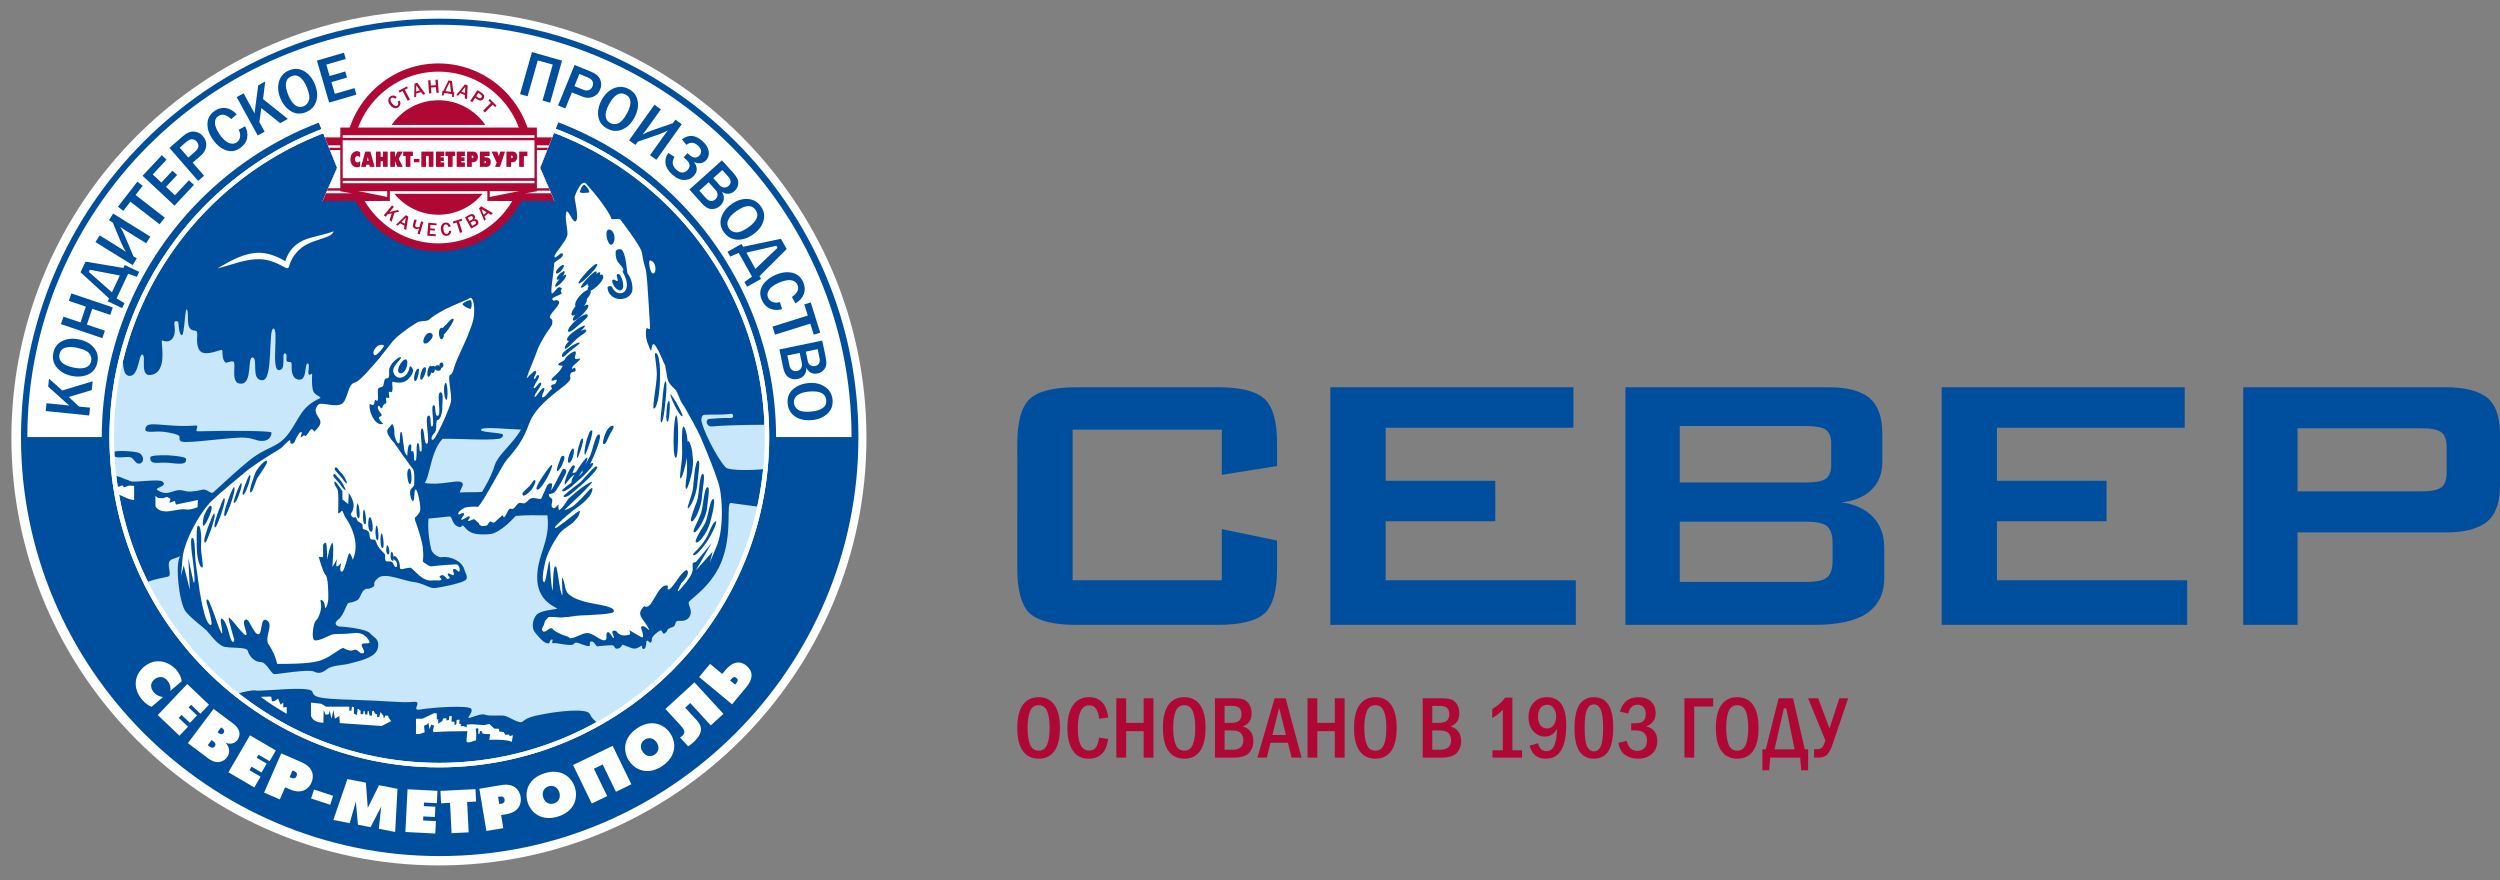
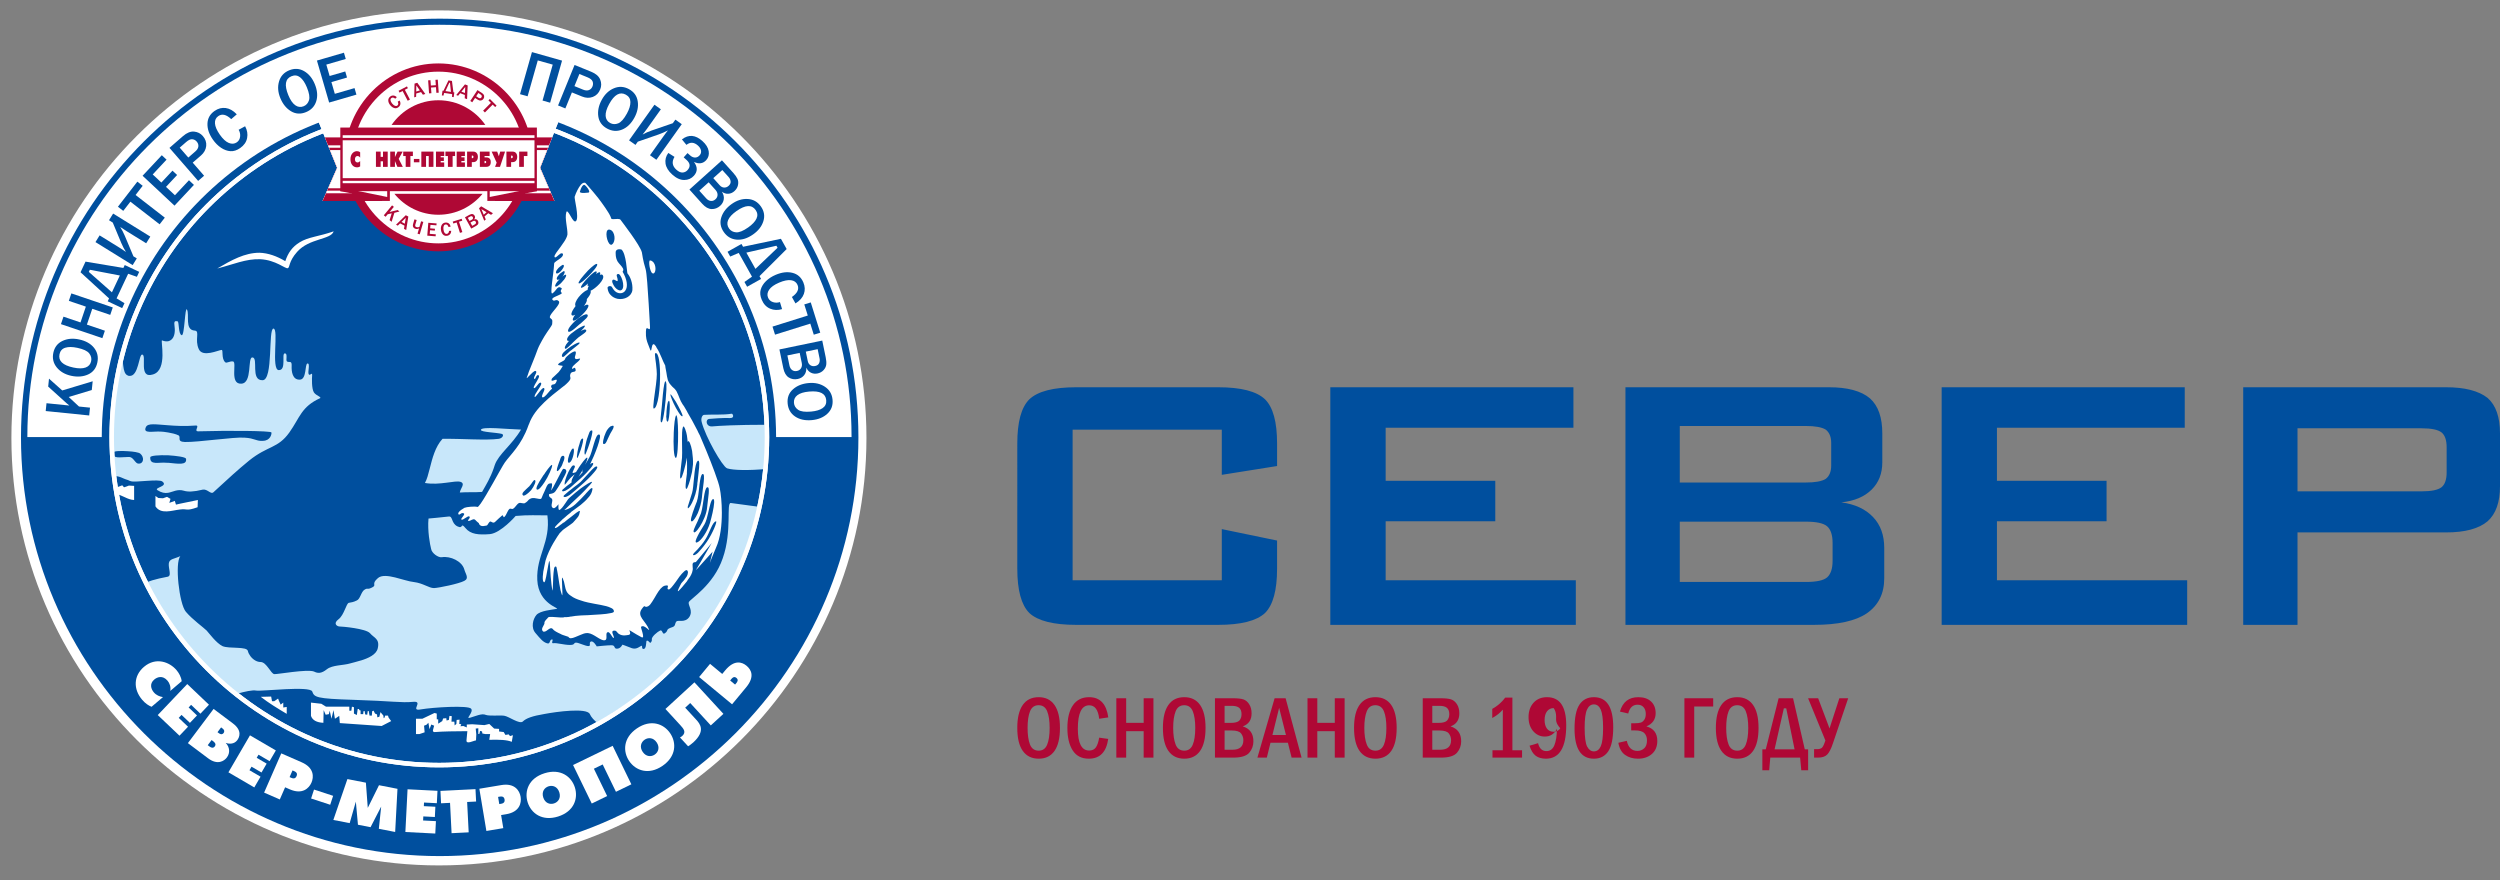
<svg xmlns="http://www.w3.org/2000/svg" version="1.1" id="Слой_1" x="0px" y="0px" width="267px" height="94px" viewBox="0 0 267 94" enable-background="new 0 0 267 94" xml:space="preserve">
  <rect x="0" y="0" width="267" height="94" fill="#808080" stroke="none" />
  <title>81F636FB-00E0-49AE-8719-382E759C4ADA</title>
  <g>
    <g>
      <path fill-rule="evenodd" clip-rule="evenodd" fill="#004F9E" d="M130.487,45.891h-15.931v16.078h15.931v-5.461l5.905,1.222v2.997    c0,2.306-0.426,3.877-1.286,4.742c-0.91,0.843-2.58,1.266-5.016,1.266h-15.143c-2.432,0-4.104-0.423-5.014-1.266    c-0.858-0.865-1.286-2.437-1.286-4.742V47.36c0-2.288,0.428-3.86,1.286-4.712c0.905-0.86,2.574-1.289,5.014-1.289h15.143    c2.444,0,4.113,0.429,5.016,1.289c0.86,0.852,1.286,2.424,1.286,4.716v2.408l-5.905,0.941V45.891z M142.077,66.734V41.359h25.964    v4.322h-20.053v5.666h11.708v4.326h-11.708v6.296h20.31v4.766H142.077z M192.862,45.495H179.4v6.037h13.462    c1,0,1.704-0.127,2.119-0.383c0.399-0.305,0.592-0.777,0.592-1.429v-2.41c0-0.65-0.192-1.127-0.592-1.432    C194.566,45.627,193.862,45.495,192.862,45.495 M192.862,55.713H179.4v6.441h13.462c1.14,0,1.896-0.165,2.274-0.489    c0.388-0.346,0.585-0.938,0.585-1.765v-1.914c0-0.85-0.197-1.433-0.585-1.779C194.75,55.878,193.994,55.713,192.862,55.713     M173.598,66.734V41.359h21.733c1.984,0,3.448,0.391,4.382,1.186c0.878,0.79,1.317,2.033,1.317,3.741v3.086    c0,1.19-0.373,2.156-1.127,2.906c-0.779,0.776-1.864,1.234-3.247,1.373c1.47,0.198,2.598,0.729,3.396,1.582    c0.789,0.826,1.185,1.922,1.185,3.291v3.235c0,1.646-0.626,2.894-1.876,3.753c-1.206,0.811-3.069,1.222-5.604,1.222H173.598z     M207.369,66.734V41.359h25.962v4.322h-20.057v5.666h11.707v4.326h-11.707v6.296h20.317v4.766H207.369z M258.639,45.742h-13.265    v6.733h13.265c1.036,0,1.744-0.148,2.119-0.441c0.357-0.296,0.543-0.814,0.543-1.571v-2.704c0-0.757-0.186-1.28-0.543-1.576    C260.383,45.891,259.675,45.742,258.639,45.742 M239.575,66.734V41.359h21.667c1.988,0,3.471,0.379,4.433,1.141    c0.882,0.777,1.325,2.037,1.325,3.787v5.649c0,1.704-0.443,2.95-1.325,3.737c-0.941,0.794-2.42,1.189-4.433,1.189h-15.868v9.872    H239.575z" />
    </g>
    <g>
      <path fill="#AF0835" d="M113.203,77.738c0,1.087-0.194,1.906-0.581,2.459c-0.387,0.555-0.951,0.831-1.686,0.831    c-0.741,0-1.306-0.276-1.7-0.827c-0.395-0.557-0.59-1.376-0.59-2.463c0-1.077,0.196-1.892,0.584-2.448    c0.391-0.555,0.957-0.831,1.7-0.831c0.734,0,1.296,0.276,1.685,0.827C113.007,75.843,113.203,76.657,113.203,77.738     M112.101,77.742c0-0.752-0.088-1.345-0.263-1.776c-0.175-0.432-0.479-0.649-0.916-0.649s-0.741,0.218-0.914,0.649    c-0.175,0.436-0.262,1.028-0.262,1.776c0,0.738,0.085,1.327,0.255,1.768c0.171,0.439,0.481,0.661,0.934,0.661    c0.424,0,0.725-0.214,0.901-0.642C112.013,79.105,112.101,78.509,112.101,77.742" />
      <path fill="#AF0835" d="M117.392,78.781l0.965,0.135c-0.198,1.408-0.889,2.112-2.074,2.112c-0.77,0-1.344-0.297-1.72-0.886    c-0.379-0.593-0.566-1.388-0.566-2.374c0-1.066,0.2-1.886,0.599-2.456c0.397-0.569,0.974-0.854,1.724-0.854    c1.165,0,1.846,0.721,2.046,2.16l-0.973,0.146c-0.107-0.96-0.461-1.437-1.068-1.437c-0.809,0-1.212,0.831-1.212,2.501    c0,1.553,0.403,2.329,1.212,2.329c0.324,0,0.567-0.118,0.726-0.353C117.208,79.565,117.322,79.225,117.392,78.781" />
      <polygon fill="#AF0835" points="119.225,74.574 120.275,74.574 120.275,77.2 122.143,77.2 122.143,74.574 123.188,74.574     123.188,80.913 122.143,80.913 122.143,78.09 120.275,78.09 120.275,80.913 119.225,80.913   " />
      <path fill="#AF0835" d="M128.752,77.738c0,1.087-0.193,1.906-0.581,2.459c-0.386,0.555-0.95,0.831-1.683,0.831    c-0.741,0-1.309-0.276-1.699-0.827c-0.396-0.557-0.589-1.376-0.589-2.463c0-1.077,0.193-1.892,0.585-2.448    c0.386-0.555,0.954-0.831,1.695-0.831c0.736,0,1.296,0.276,1.687,0.827C128.559,75.843,128.752,76.657,128.752,77.738     M127.653,77.742c0-0.752-0.087-1.345-0.263-1.776c-0.177-0.432-0.482-0.649-0.917-0.649c-0.437,0-0.741,0.218-0.914,0.649    c-0.174,0.436-0.263,1.028-0.263,1.776c0,0.738,0.089,1.327,0.259,1.768c0.168,0.439,0.481,0.661,0.934,0.661    c0.419,0,0.724-0.214,0.897-0.642C127.566,79.105,127.653,78.509,127.653,77.742" />
      <path fill="#AF0835" d="M129.757,74.574h1.917c0.486,0,0.848,0.038,1.103,0.115c0.247,0.078,0.461,0.252,0.634,0.52    c0.173,0.267,0.259,0.592,0.259,0.979c0,0.7-0.313,1.166-0.943,1.388c0.757,0.238,1.136,0.769,1.136,1.593    c0,0.465-0.147,0.872-0.444,1.223c-0.3,0.349-0.874,0.522-1.716,0.522h-1.946V74.574z M130.786,77.204h0.658    c0.469,0,0.778-0.091,0.93-0.258c0.145-0.174,0.222-0.396,0.222-0.668c0-0.32-0.09-0.547-0.255-0.688    c-0.172-0.136-0.436-0.206-0.79-0.206h-0.765V77.204z M130.786,80.072h0.843c0.774,0,1.161-0.341,1.161-1.029    c0-0.262-0.082-0.502-0.247-0.716c-0.16-0.205-0.497-0.312-1.003-0.312h-0.753V80.072z" />
      <path fill="#AF0835" d="M136.128,74.574h1.176l1.704,6.339h-1.062l-0.399-1.589h-1.857l-0.393,1.589h-1.005L136.128,74.574z     M137.338,78.497l-0.725-2.902l-0.718,2.902H137.338z" />
      <polygon fill="#AF0835" points="139.641,74.574 140.688,74.574 140.688,77.2 142.555,77.2 142.555,74.574 143.604,74.574     143.604,80.913 142.555,80.913 142.555,78.09 140.688,78.09 140.688,80.913 139.641,80.913   " />
      <path fill="#AF0835" d="M149.164,77.738c0,1.087-0.189,1.906-0.575,2.459c-0.387,0.555-0.951,0.831-1.688,0.831    c-0.74,0-1.309-0.276-1.7-0.827c-0.392-0.557-0.589-1.376-0.589-2.463c0-1.077,0.193-1.892,0.585-2.448    c0.387-0.555,0.956-0.831,1.7-0.831c0.731,0,1.297,0.276,1.682,0.827C148.971,75.843,149.164,76.657,149.164,77.738     M148.065,77.742c0-0.752-0.085-1.345-0.263-1.776s-0.482-0.649-0.918-0.649c-0.438,0-0.742,0.218-0.913,0.649    c-0.174,0.436-0.261,1.028-0.261,1.776c0,0.738,0.087,1.327,0.261,1.768c0.163,0.439,0.476,0.661,0.93,0.661    c0.424,0,0.724-0.214,0.901-0.642C147.98,79.105,148.065,78.509,148.065,77.742" />
      <path fill="#AF0835" d="M151.947,74.574h1.918c0.476,0,0.847,0.038,1.098,0.115c0.252,0.078,0.461,0.252,0.639,0.52    c0.172,0.267,0.254,0.592,0.254,0.979c0,0.7-0.312,1.166-0.938,1.388c0.757,0.238,1.136,0.769,1.136,1.593    c0,0.465-0.147,0.872-0.448,1.223c-0.3,0.349-0.869,0.522-1.716,0.522h-1.942V74.574z M152.968,77.204h0.666    c0.47,0,0.774-0.091,0.921-0.258c0.149-0.174,0.229-0.396,0.229-0.668c0-0.32-0.087-0.547-0.261-0.688    c-0.169-0.136-0.427-0.206-0.786-0.206h-0.769V77.204z M152.968,80.072h0.847c0.774,0,1.16-0.341,1.16-1.029    c0-0.262-0.081-0.502-0.246-0.716c-0.165-0.205-0.498-0.312-1.004-0.312h-0.757V80.072z" />
      <path fill="#AF0835" d="M160.757,74.506h0.767v5.625h1.032v0.782h-3.16v-0.782h1.104v-4.343c-0.289,0.347-0.664,0.647-1.128,0.897    V75.71C159.914,75.415,160.376,75.012,160.757,74.506" />
-       <path fill="#AF0835" d="M163.354,79.641l0.909-0.271c0.136,0.562,0.432,0.847,0.894,0.847c0.396,0,0.674-0.205,0.848-0.621    c0.169-0.407,0.264-1,0.28-1.767c-0.285,0.557-0.717,0.837-1.297,0.837c-0.49,0-0.897-0.189-1.238-0.572    c-0.333-0.38-0.503-0.886-0.503-1.507c0-0.625,0.182-1.14,0.535-1.535c0.362-0.395,0.839-0.593,1.439-0.593    c1.367,0,2.052,0.996,2.052,2.997c0,2.378-0.727,3.572-2.166,3.572c-0.452,0-0.815-0.104-1.096-0.313    C163.733,80.506,163.512,80.146,163.354,79.641 M166.194,76.534c0-0.371-0.091-0.675-0.265-0.909    c-0.167-0.236-0.403-0.355-0.699-0.355c-0.283,0-0.519,0.111-0.698,0.333c-0.178,0.224-0.269,0.537-0.269,0.948    c0,0.381,0.087,0.682,0.25,0.909c0.174,0.227,0.412,0.337,0.712,0.337c0.309,0,0.549-0.123,0.712-0.367    C166.107,77.184,166.194,76.888,166.194,76.534" />
+       <path fill="#AF0835" d="M163.354,79.641l0.909-0.271c0.136,0.562,0.432,0.847,0.894,0.847c0.396,0,0.674-0.205,0.848-0.621    c0.169-0.407,0.264-1,0.28-1.767c-0.285,0.557-0.717,0.837-1.297,0.837c-0.49,0-0.897-0.189-1.238-0.572    c-0.333-0.38-0.503-0.886-0.503-1.507c0-0.625,0.182-1.14,0.535-1.535c0.362-0.395,0.839-0.593,1.439-0.593    c1.367,0,2.052,0.996,2.052,2.997c0,2.378-0.727,3.572-2.166,3.572c-0.452,0-0.815-0.104-1.096-0.313    C163.733,80.506,163.512,80.146,163.354,79.641 M166.194,76.534c0-0.371-0.091-0.675-0.265-0.909    c-0.283,0-0.519,0.111-0.698,0.333c-0.178,0.224-0.269,0.537-0.269,0.948    c0,0.381,0.087,0.682,0.25,0.909c0.174,0.227,0.412,0.337,0.712,0.337c0.309,0,0.549-0.123,0.712-0.367    C166.107,77.184,166.194,76.888,166.194,76.534" />
      <path fill="#AF0835" d="M172.293,77.666c0,1.184-0.178,2.041-0.526,2.567c-0.355,0.53-0.865,0.795-1.539,0.795    c-1.38,0-2.067-1.067-2.067-3.211c0-1.18,0.174-2.041,0.528-2.567c0.354-0.526,0.863-0.791,1.539-0.791    C171.602,74.459,172.293,75.526,172.293,77.666 M171.21,77.738c0-0.93-0.085-1.579-0.25-1.954    c-0.166-0.369-0.412-0.555-0.732-0.555s-0.568,0.186-0.732,0.551c-0.173,0.367-0.256,1.021-0.256,1.958    c0,1.009,0.095,1.681,0.276,2.013c0.186,0.331,0.42,0.498,0.712,0.498c0.329,0,0.575-0.189,0.74-0.562    C171.133,79.308,171.21,78.656,171.21,77.738" />
      <path fill="#AF0835" d="M173.895,76.204l-0.886-0.206c0.292-1.024,0.946-1.539,1.958-1.539c0.577,0,1.035,0.149,1.363,0.458    c0.329,0.305,0.494,0.72,0.494,1.246c0,0.672-0.33,1.14-0.988,1.416c0.779,0.214,1.164,0.729,1.164,1.56    c0,0.584-0.191,1.046-0.574,1.383c-0.388,0.337-0.882,0.507-1.482,0.507c-0.543,0-1.005-0.132-1.382-0.403    c-0.379-0.265-0.619-0.7-0.722-1.297l0.901-0.21c0.157,0.716,0.536,1.079,1.137,1.079c0.278,0,0.515-0.091,0.717-0.272    c0.201-0.182,0.304-0.47,0.304-0.859c0-0.311-0.095-0.564-0.275-0.762c-0.186-0.194-0.519-0.297-1.009-0.297h-0.403v-0.765h0.403    c0.272,0,0.481-0.026,0.625-0.07c0.146-0.047,0.265-0.153,0.371-0.305c0.107-0.157,0.159-0.363,0.159-0.609    c0-0.304-0.076-0.548-0.233-0.724c-0.151-0.182-0.371-0.272-0.642-0.272C174.385,75.262,174.046,75.578,173.895,76.204" />
      <polygon fill="#AF0835" points="179.895,80.913 179.895,74.574 182.968,74.574 182.968,75.455 180.943,75.455 180.943,80.913       " />
      <path fill="#AF0835" d="M187.812,77.738c0,1.087-0.194,1.906-0.581,2.459c-0.388,0.555-0.95,0.831-1.687,0.831    c-0.742,0-1.305-0.276-1.695-0.827c-0.396-0.557-0.594-1.376-0.594-2.463c0-1.077,0.198-1.892,0.585-2.448    c0.392-0.555,0.958-0.831,1.7-0.831c0.736,0,1.295,0.276,1.683,0.827C187.618,75.843,187.812,76.657,187.812,77.738     M186.713,77.742c0-0.752-0.091-1.345-0.262-1.776c-0.174-0.432-0.486-0.649-0.918-0.649c-0.438,0-0.746,0.218-0.92,0.649    c-0.171,0.436-0.254,1.028-0.254,1.776c0,0.738,0.083,1.327,0.254,1.768c0.17,0.439,0.479,0.661,0.932,0.661    c0.428,0,0.725-0.214,0.902-0.642C186.622,79.105,186.713,78.509,186.713,77.742" />
      <path fill="#AF0835" d="M188.583,80.031l1.373-5.457h1.543l1.252,5.457h0.357v2.231h-0.732l-0.123-1.35h-3.187l-0.115,1.35h-0.731    v-2.231H188.583z M189.524,80.031h2.136l-0.89-4.382h-0.254L189.524,80.031z" />
      <path fill="#AF0835" d="M194.951,79.082l-1.847-4.508h1.075l1.214,3.223l1.049-3.223h0.945l-1.621,4.79    c-0.198,0.601-0.407,1.004-0.621,1.224c-0.218,0.218-0.539,0.325-0.966,0.325h-0.434v-0.905h0.434c0.086,0,0.197-0.035,0.32-0.087    c0.127-0.059,0.254-0.265,0.371-0.605L194.951,79.082z" />
    </g>
  </g>
  <g>
    <path fill-rule="evenodd" clip-rule="evenodd" fill="#FFFFFF" d="M46.877,1.108c25.148,0,45.66,20.511,45.66,45.659   s-20.512,45.659-45.66,45.659c-25.147,0-45.659-20.511-45.659-45.659S21.729,1.108,46.877,1.108" />
    <path fill-rule="evenodd" clip-rule="evenodd" fill="#004F9E" d="M46.961,1.993c24.629,0,44.718,20.089,44.718,44.72   c0,24.63-20.089,44.717-44.718,44.717c-24.631,0-44.719-20.087-44.719-44.717C2.242,22.082,22.33,1.993,46.961,1.993" />
    <path fill-rule="evenodd" clip-rule="evenodd" fill="#004F9E" d="M46.89,82.886c19.943,0,36.192-16.255,36.192-36.203   c0-19.891-16.249-36.144-36.192-36.144c-19.883,0-36.131,16.253-36.131,36.144C10.759,66.631,27.007,82.886,46.89,82.886" />
    <path fill-rule="evenodd" clip-rule="evenodd" fill="#FFFFFF" d="M46.89,11.471c19.402,0,35.261,15.833,35.261,35.21   c0,19.439-15.858,35.273-35.261,35.273v-0.481c19.162,0,34.78-15.623,34.78-34.792c0-19.106-15.618-34.729-34.78-34.729V11.471z    M46.89,81.954v-0.481c-19.102,0-34.719-15.623-34.719-34.792c0-19.106,15.617-34.729,34.719-34.729v-0.481   c-19.371,0-35.201,15.833-35.201,35.21C11.688,66.12,27.519,81.954,46.89,81.954" />
    <path fill-rule="evenodd" clip-rule="evenodd" fill="#C8E7FA" d="M49.173,51.46c0.585,0.185-0.031,0.739-0.062,1.14   c0.834-0.062,1.541,0,2.373-0.062c0.442-0.774,0.886-1.499,1.239-2.511c0.04-0.114,0.079-0.234,0.117-0.356   c0.399-1.17,1.849-2.158,2.804-3.792c-1.387-0.029-4.253-0.368-4.283,0.032c-0.032,0.245,1.693,0.277,2.25,0.433   c0.246,0.092,0.06,0.461-0.339,0.522c-1.389,0.186-3.976-0.03-6.01,0c-0.779,0.838-1.09,2.092-1.362,3.161   c-0.157,0.622-0.303,1.18-0.518,1.554C46.954,51.86,48.618,51.274,49.173,51.46 M76.072,45.54c-0.676,0.062-0.771-0.737-0.338-0.8   c0.277-0.031,1.573-0.125,2.219-0.093c0.554,0.031,0.308-0.493,0.185-0.463c-0.83,0.153-2.28,0.062-2.959,0.123   c-0.184,0.03-0.338,0.371-0.245,0.74c0.4,1.603,2.218,4.777,2.71,4.964c0.016,0.005,0.032,0.012,0.05,0.019h0.006   c0.611,0.195,2.304,0.23,4.152,0.052c0-0.005,0.071-0.489,0.071-0.494l-0.096-0.962c0.216-1.538,0.084-1.665,0.084-3.263   C78.706,45.363,76.689,45.479,76.072,45.54 M17.342,51.428c0.678,0.524-0.954,0.648-0.522,0.925   c0.431,0.277,0.801,0.339,1.14,0.277c0.524-0.092,0.986-0.431,1.695-0.215c0.4,0.123,1.017,0.123,2.002-0.124   c0.493-0.092,0.863,0.556,1.141,0.277c1.119-0.999,1.794-1.668,2.812-2.541v-0.004c0.3-0.259,0.63-0.537,1.01-0.847   c2.002-1.601,3.05-1.262,4.283-2.988c1.14-1.604,1.263-2.744,3.296-3.669c0.123-0.153-0.431-0.245-0.678-0.616   c-0.247-0.4-0.215-1.509-0.184-1.85c0-0.369-0.248,0.155-0.37-0.092c-0.125-0.216,0.185-1.172-0.125-1.141   c-0.307,0.03-0.061,1.727-0.831,1.727c-0.771,0.03-0.893-0.863-0.863-1.479c0.031-0.616-0.276-0.309-0.492-0.463   c-0.186-0.123,0.124-0.863-0.246-0.863c-0.37,0.03,0.216,1.818-0.647,1.787c-0.832-0.061,0.03-4.406-0.555-4.437   c-0.586,0,0,5.517-1.171,5.517c-1.325,0.03-0.4-2.404-1.079-2.435c-0.555-0.031,0.03,2.773-1.201,2.804   c-1.264,0.062-0.431-2.281-0.862-2.373c-0.339-0.062-0.678,0.216-0.832,0.092c-0.463-0.4-0.185-1.355-0.401-1.323   c-0.369,0.029-2.033,0.831-2.435-0.094c-0.462-1.017,0.154-1.942-0.432-1.972c-1.108-0.062-0.523-1.727-0.831-2.251   c-0.216-0.369-0.246,2.805-0.555,2.743c-0.37-0.092-0.277-1.418-0.432-1.479c-0.585-0.153-0.277,0.431-0.308,1.017   c-0.031,0.71-0.339,1.018-0.709,1.11c-0.215,0.03-0.431,0-0.646-0.093c-0.216-0.092,0.646,3.174-0.986,3.638   c-1.571,0.493-0.616-2.065-1.14-2.127c-0.371-0.032-0.371,2.343-1.356,2.281c-0.062,0-0.123,0-0.154-0.032   c-0.709-0.215-0.4-1.849-0.739-1.849c-0.586,0-0.062,1.755-0.463,1.787c-0.431,2.188-0.445,2.995-0.445,5.307   c0,1.675-0.351,1.616-0.121,3.24l-0.04,0.932c0.035,0.261,0.16,1.037,0.201,1.296c0.863,0.032,0.868,0.23,1.607,0.446   c0.093,0.062,0.217,0.094,0.309,0.123C14.445,51.552,16.973,51.12,17.342,51.428 M14.785,49.516c-0.34,0-0.524-0.676-0.955-0.708   h-0.154c-0.802,0-1.634,0.246-1.602-0.462c0.03-0.184,0.831-0.216,1.602-0.154c0.585,0.03,1.14,0.124,1.294,0.248   C15.432,48.808,15.371,49.548,14.785,49.516 M15.587,45.603c0.216-0.432,1.016-0.277,2.372-0.185   c0.771,0.061,1.757,0.122,2.896,0.03c0.586-0.062-0.246,0.648,0.339,0.616c3.143-0.092,7.765-0.062,7.797,0.124   c0.029,0.155-0.093,0.863-0.895,0.893c-0.709,0.062-0.862-0.276-1.972-0.339c-1.11-0.092-4.931,0.494-6.379,0.463   c-0.923-0.032-0.37-0.524-0.678-0.708c-0.308-0.153-0.739-0.247-1.109-0.309c-0.339-0.062-0.646-0.092-0.77-0.092   C16.357,46.034,15.216,46.372,15.587,45.603 M16.049,48.84c0-0.186,0.955-0.247,1.91-0.217c0.925,0.062,1.85,0.185,1.91,0.37   c0.123,0.74-0.894,0.522-1.91,0.431h-0.153C16.973,49.332,15.987,49.733,16.049,48.84 M77.196,59.603   c-0.987,2.928-3.514,4.377-3.637,4.716c-0.093,0.339,0.493,0.894,0.062,1.571c-0.462,0.68-1.231,0.278-1.387,0.494   c-0.185,0.215-0.062,0.463-0.398,0.584c-0.833,0.277-0.37,0.31-0.804,0.648c-0.307,0.247-0.245-0.371-0.522-0.279   c-0.278,0.124-0.956,0.68-0.895,0.957c0.033,0.277-0.184,0.37-0.184,0.37s-0.34-0.432-0.401-0.154   c-0.031,0.276-0.031,0.801-0.309,0.801c-0.276,0,0-0.524-0.338-0.277c-0.34,0.216-0.616,0.339-1.079,0.124   c-0.463-0.186-0.831-0.309-0.831-0.309s-0.187,0.432-0.586,0.432c-0.37,0-0.124-0.37-0.586-0.37c-0.433,0-1.571,0.123-1.571,0.123   s-0.34-0.616-0.617-0.523c-0.276,0.123,0.062,0.492-0.276,0.492c-0.308,0-1.048-0.369-1.295-0.369   c-0.339,0-0.062,0.247-0.676,0.247c-0.617,0-1.45-0.247-1.758-0.186c-0.339,0.062,0.092-0.462-0.185-0.4   c-0.278,0.062-0.123,0.555-0.523,0.4c-0.401-0.123-0.679-0.462-1.203-1.078c-0.523-0.585-0.276-1.51,0.093-1.942   c0.401-0.462,1.696-0.554,2.157-0.647c0.462-0.061-1.94-0.463-2.065-3.083c-0.123-2.619,1.448-4.037,1.081-6.904   c-1.019,0-2.035-0.06-3.39,0.062c0,0-1.572,1.818-2.743,1.941c-1.203,0.094-2.065,0.032-2.619-0.647   c-0.557-0.678-0.187,0.155-0.863-0.184c-0.678-0.339-0.464-1.11-0.926-1.049c-0.461,0.062-2.157,0.216-2.157,0.216   c-0.121,1.295,0.155,2.774,0.278,3.237c0.062,0.461,0.77,0.955,1.14,0.894c0.924-0.154,2.158,0.431,2.403,1.295   c0.125,0.493,0.556,0.955,0,1.232c-0.585,0.31-2.681,0.74-3.234,0.77c-0.555,0-1.141-0.523-2.156-0.647   c-1.017-0.092-3.052-1.077-3.822-0.431c-0.801,0.678-0.062,0.739-0.646,1.017c-0.556,0.277-0.402,0-0.771,0.216   c-0.402,0.217-0.463,1.019-0.863,1.172c-0.37,0.186-0.556,0.186-0.833,0.247c-0.277,0.03-0.493,1.294-1.109,1.757   c-0.615,0.462-0.153,0.77,0.124,0.77c0.276,0,2.772,0.217,3.235,0.71c0.432,0.524,1.079,0.586,0.832,1.633   c-0.157,0.668-1.012,1.047-1.806,1.291h-0.017c-0.445,0.142-0.869,0.235-1.135,0.312c-0.709,0.216-1.881,0.155-2.467,0.616   c-0.585,0.465-0.956,0.465-1.387,0.247c-0.708-0.277-3.943,0.31-4.221,0.277c-0.369,0-0.832-1.294-1.479-1.294   c-0.197,0-0.39-0.06-0.563-0.158c-0.398-0.224-0.707-0.648-0.793-1.013c-0.092-0.525-2.002-0.217-2.711-0.525   c-0.678-0.338-1.387-1.326-1.695-1.665c-0.339-0.337-1.509-1.169-2.217-2.002c-0.711-0.831-1.203-5.239-0.587-5.947   c-0.647,0.307-1.171,0.277-1.233,0.77c-0.062,0.492,0.278,1.263-0.031,1.388l-0.03,0.03c-0.339,0.092-1.432,0.222-2.479,0.685   c0.771,1.417,1.402,2.86,2.356,4.154c0.062,0.029,0.093,0.092,0.153,0.155c1.052,1.29,2.28,2.699,3.397,3.969v0.002   c0.028,0.031,0.058,0.064,0.086,0.097c1.231,1.232,2.558,2.372,3.944,3.421c0.646-0.184,1.57-0.4,1.94-0.309   c0.616,0.094,5.731-0.524,5.979,0.094c0.216,0.616,0.399,0.77,4.405,0.893c4.037,0.124,5.115,0.339,6.348,0.216   c1.232-0.124-0.399,1.049,0.863,0.803c1.264-0.217,5.085-0.462,5.362-0.062c0.277,0.369-0.679,1.141-0.123,0.955   c0.555-0.155,1.263-0.494,1.664-0.309c0.369,0.153,1.478,0.03,1.971,0.094c0.493,0.06,1.664,0.955,2.005,0.615   c0.338-0.34,1.015-0.586,2.31-0.801c1.294-0.247,4.499-0.678,4.837,0c0.123,0.307,0.502,0.744,0.841,0.96   c0.203-0.107,0.544-0.226,0.745-0.336c0.385-0.214,0.587-0.584,0.963-0.81c0.019-0.01,0.036-0.021,0.054-0.032   c1.962-1.184,3.804-2.549,5.5-4.072c0.001,0,0.003-0.001,0.003-0.003c0.51-0.458,1.005-0.929,1.49-1.414h0.002   c4.436-4.464,6.947-10.143,8.585-16.404l-3.115-0.42C77.534,53.653,78.212,56.704,77.196,59.603" />
    <path fill-rule="evenodd" clip-rule="evenodd" fill="#FFFFFF" d="M46.89,11.471c19.402,0,35.261,15.833,35.261,35.21   c0,19.439-15.858,35.273-35.261,35.273v-0.481c19.162,0,34.78-15.623,34.78-34.792c0-19.106-15.618-34.729-34.78-34.729V11.471z    M46.89,81.954v-0.481c-19.102,0-34.719-15.623-34.719-34.792c0-19.106,15.617-34.729,34.719-34.729v-0.481   c-19.371,0-35.201,15.833-35.201,35.21C11.688,66.12,27.519,81.954,46.89,81.954" />
    <path fill-rule="evenodd" clip-rule="evenodd" fill="#FFFFFF" d="M14.324,51.891v1.509c-0.74-0.029-1.202-0.522-1.974-0.646   l-0.029-0.648l0.738-0.277l0.186,0.216l0.523-0.184L14.324,51.891z M16.603,54.079v-1.11l0.309,0.216l0.493,0.031l0.432-0.153   l0.37,0.216l-0.124,0.431l0.586-0.216l0.123,0.4l0.401-0.093l1.94-0.401l-0.03,0.771c-1.294,0.463-1.048,0.122-1.91,0.247   C18.36,54.51,17.189,54.973,16.603,54.079" />
    <path fill-rule="evenodd" clip-rule="evenodd" fill="#FFFFFF" d="M53.795,78.182l-0.493-0.06v-0.279l-0.523-0.029l-0.523-0.495   l-0.524,0.124l-1.293-0.092l-0.587,0.03v0.309l-0.37-0.153l-0.308,0.03l0.091-0.216l-0.214-0.032l0.031-0.46l-0.31,0.029   l-0.03,0.431l-0.186,0.154l-0.029-0.399h-0.309l0.031-0.586l-0.246-0.032l-0.063,0.433l-0.245,0.062l-0.031-0.247l-0.339,0.029   l-0.093,0.279l-0.431,0.277v-0.463h-0.155v-0.618l-0.245-0.06l-1.295,0.616h-0.678v1.635h0.37l0.554-0.188l-0.062-0.708   l0.248-0.092l0.215-0.217l0.122,0.68l0.186-0.494l0.308,0.123c-0.061,0.339-0.338,0.74,0.155,0.678   c0.585-0.06,2.248-0.092,3.39-0.092l-0.092,0.985c-0.031,0.463,0.738,0.032,1.017,0l0.03-0.646l-0.062-0.616l0.278-0.032v0.618   l0.124-0.032l0.061-0.307l0.216,0.062l0.03,0.215l0.309,0.062h0.524l-0.093,0.614c1.047-0.03,1.91,0,2.403,0.217l0.123-0.709   l-0.309,0.093L54.32,78.43l-0.339,0.062L53.795,78.182z M33.212,75.038v1.417c0.153,0.463,0.616,0.71,1.324,0.74l0.031-1.355   l0.216,0.494l0.339-0.062l0.094-0.37l0.184,0.863l0.215-0.925l0.155,0.925l0.461-0.31l0.062,0.771l4.468,0.31l1.017-0.524   l-0.276-0.371l-0.062-0.215h-0.309l-0.062,0.215l-0.094,0.062l-0.029-0.277l-0.309-0.371l-0.123,0.494l-0.217,0.062l-0.03-0.31   l-0.216-0.094l-0.152-0.307l-0.154,0.062l-0.032,0.463h-0.246l-0.093-0.493h-0.092l-0.062,0.401l-0.216-0.032l-0.062-0.369   l-0.123,0.03l-0.03,0.309h-0.278v-0.4h-0.092l-0.093-0.153h-0.122l-0.093,0.646l-0.309-0.155v-0.676l-0.216-0.063l-0.062,0.433   h-0.214v-0.433h-2.496l-0.493-0.308L33.212,75.038z M27.851,74.422c0.831,0.646,1.787,1.234,2.772,1.818V75.5l-0.37,0.062v-0.524   l-0.277,0.215l-0.185-0.4l-0.092-0.245l-0.401,0.277h-0.246l-0.093-0.493L27.851,74.422z" />
-     <path fill-rule="evenodd" clip-rule="evenodd" fill="#FFFFFF" d="M19.311,61.536l-0.026,0.094   C19.284,61.63,19.292,61.63,19.311,61.536 M40.268,37.834c0.154-0.121,0.37-0.368,0.524-0.556c0.154-0.184,0.247-0.367,0.185-0.399   c-0.062-0.029-0.123-0.029-0.185-0.062c-0.185,0-0.37,0.062-0.524,0.186c-0.339,0.275-0.522,0.739-0.277,0.925   C40.052,37.958,40.144,37.928,40.268,37.834 M43.504,48.654v-0.008l-0.012,0.003C43.499,48.652,43.504,48.654,43.504,48.654    M42.048,59.656c0.001-0.054-0.002-0.111-0.009-0.17C42.027,59.534,42.032,59.596,42.048,59.656 M50.251,31.793   c0.431,0.124,0.464,1.449,0.31,2.281c-0.061,0.371-0.339,1.11-0.647,1.88c-0.106,0.239-0.214,0.481-0.322,0.718v0.006   c-0.296,0.65-0.575,1.275-0.757,1.681c-0.462,1.049-0.4,1.512-0.739,1.665c-0.37,0.153,0.216,2.098,0.062,2.898   c-0.03,0.136-0.099,0.348-0.191,0.604h-0.001c-0.097,0.264-0.221,0.578-0.362,0.905c-0.493,1.141-1.171,2.496-1.355,2.528   c-0.247,0.092-0.217-0.371,0.154-0.71c0.338-0.371,0.061-1.355,0.338-1.388c0.309-0.03,0.524-0.925,0.493-1.294   c0-0.015-0.001-0.031-0.001-0.045c-0.012-0.433,0.2-1.708-0.214-1.62c-0.264,0.075-0.147,0.931-0.11,1.62   c0.026,0.442,0.021,0.816-0.137,0.876c-0.297,0.107-0.244-0.516-0.302-0.876c-0.025-0.162-0.076-0.271-0.191-0.234   c-0.058,0.019-0.087,0.104-0.1,0.232v0.002c-0.053,0.556,0.227,1.917-0.023,2.017c-0.309,0.155,0-1.294-0.4-1.141h-0.032   c-0.399,0.186,0.247,2.897-0.122,2.991c-0.309,0.092-0.247-1.173-0.433-1.541c-0.028-0.062-0.061-0.092-0.122-0.062   c-0.31,0.062,0.185,2.343-0.092,2.435c-0.278,0.124-0.062-0.894-0.34-0.894c-0.123,0-0.123,0.557-0.123,1.049   c0,0.094-0.001,0.188-0.005,0.27l-0.271-0.004c-0.006-0.075-0.016-0.153-0.031-0.235c-0.062-0.463-0.277-0.03-0.277-0.308   c0-0.309,0.122-0.709-0.154-0.617h-0.03c-0.205,0.175-0.216,1.07-0.216,1.164h-0.012c-0.048-0.018-0.247-0.131-0.328-0.67   c-0.062-0.309-0.092-0.74-0.153-1.141c-0.031-0.37-0.094-0.71-0.187-0.71c-0.185,0-0.029,1.202-0.245,1.232   c-0.215,0.032-0.524-0.893-0.463-1.202c0.032-0.215-0.092-0.831-0.246-0.861c-0.03,0-0.062,0.03-0.092,0.092   c-0.094,0.153-0.277,0.309-0.37,0.463c-0.062,0.123-0.092,0.276,0,0.462v0.032c0.122,0.245,0.309,0.492,0.462,0.708   c0.185,0.185,0.338,0.369,0.369,0.461c0.062,0.063,0.4,0.556,0.771,1.11c0.006,0.008,0.011,0.017,0.017,0.023h0.002   c0.241,0.332,0.51,0.662,0.69,0.963c0.185,0.216,0.307,0.4,0.369,0.463c0.215,0.247,0.153,1.264,0.153,1.603   c0,0.308-0.276,0.401-0.399,0.648c-0.068,0.106-0.065,0.365-0.021,0.612h0.001c0.055,0.314,0.175,0.609,0.296,0.558   c0.102-0.028,0.121-0.284,0.133-0.556l0,0c0.014-0.301,0.018-0.614,0.114-0.646c0.03-0.031,0.092,0,0.123,0.092   c0.063,0.117,0.13,0.319,0.19,0.555l0,0c0.118,0.459,0.21,1.043,0.21,1.388c0,0.4-0.246,0.617-0.4,0.801   c-0.123,0.094-0.215,0.188-0.186,0.31c0,0.092,0.093,0.307,0.186,0.586c0.109,0.33,0.251,0.739,0.38,1.193h0.002   c0.051,0.188,0.098,0.373,0.142,0.563c0.093,0.339,0.153,0.647,0.153,0.955c0.062,0.492,0.033,0.893,0,1.11v0.121v0.032   c0.062,0.031,0.311,0.247,0.555,0.369c0.124,0.093,0.247,0.123,0.309,0.123c0.155-0.03,0.926-0.092,1.572-0.153   c0.523-0.03,1.017-0.062,1.14-0.062c0.246,0,0.461,0.556,0.308,0.739c-0.123,0.186-0.277-0.307-0.554-0.245   c-0.308,0.062,0.123,0.586-0.062,0.646c-0.154,0.094-0.431-0.247-0.586-0.153c-0.185,0.124,0.34,0.461,0.155,0.493   c-0.155,0.031-0.094,0.247-0.34-0.032c-0.03-0.03-0.03-0.06-0.062-0.06c-0.215-0.248-0.37-0.308-0.585-0.154   c-0.278,0.122,0.276,0.277,0.092,0.431c-0.186,0.124-0.277,0-1.079,0.062c-0.092,0-0.215,0-0.309-0.032   c-0.183-0.03-0.369-0.122-0.555-0.215c-0.244-0.154-0.492-0.369-0.677-0.555c-0.247-0.216-0.4-0.4-0.523-0.492   c-0.062-0.063-0.123-0.094-0.246-0.063c-0.216,0-0.493,0.093-0.709,0.125c-0.187,0.03-0.309,0-0.309-0.155   c0.062-0.399-0.246-1.109-0.494-1.201c-0.098-0.05-0.152-0.005-0.169,0.074c-0.025-0.223-0.093-0.463-0.169-0.538   c0-0.03-0.03-0.03-0.062,0c-0.124,0.094-0.153,0.802,0.062,0.925c0.03,0.032,0.03,0.032,0.062,0.032   c0.081,0.01,0.114-0.101,0.116-0.249c0.022,0.078,0.067,0.155,0.131,0.188c0.186,0.062,0.277,0.462,0.216,0.646   c-0.062,0.186-0.278,0.032-0.37-0.215c-0.03-0.122-0.062-0.186-0.154-0.246c-0.123-0.063-0.277-0.093-0.462-0.063   c-0.278,0.063-0.308-0.276-0.278-0.616c0.032-0.153-0.153-0.307-0.338-0.492s-0.399-0.431-0.524-0.739   c-0.03-0.032-0.062-0.094-0.062-0.154c-0.154-0.556-0.461-0.215-0.647-0.402c-0.029-0.057-0.059-0.172-0.089-0.346   c0-0.007,0-0.015-0.003-0.021c0-0.526-0.308-0.556-0.555-0.649c-0.123-0.03-0.216-0.092-0.186-0.277   c0.062-0.4-0.275-0.4-0.492-0.586c-0.062-0.062-0.093-0.122-0.123-0.214c-0.154-0.494-0.276,0.03-0.555-0.341   c-0.247-0.369,0.062-0.184,0.184-0.893c0.1-0.475-0.13-0.987-0.309-1.295v-0.001c-0.1-0.171-0.184-0.275-0.184-0.275l-0.014,0.275   l-0.048,0.895l-0.616-0.494v-0.894c0,0-0.062-0.092-0.185-0.247c-0.246-0.369-0.647-0.984-0.678-0.708   c-0.031,0.339,0.216,0.493,0.339,0.802c0.047,0.087,0.072,0.339,0.082,0.646c0.022,0.691-0.021,1.661-0.021,1.788   c0,0.155,0.122,0.092,0.277-0.061c0.031-0.031,0.062-0.063,0.062-0.063c0.186-0.215,0.186,0.341,0.554,0.834   c0.257,0.347,0.616,1.03,0.818,1.779c0.066,0.244,0.114,0.498,0.138,0.748c0.123,0.985-0.277,1.818-0.277,1.818   s-0.246-0.801-0.4-0.678c-0.123,0.122-0.524,2.096-0.801,1.942c-0.031,0-0.062-0.032-0.093-0.062c-0.093-0.153-0.03-0.462,0-0.647   c0.031-0.03,0.031-0.092,0.031-0.122c0-0.031,0-0.031-0.031-0.031c-0.063,0.031-0.246,0.307-0.4,0.307   c-0.186,0,0.03-0.801,0.03-0.801l-0.523,0.863c0,0,0.216-2.589,0-2.559s-0.555,1.788-0.555,1.788s0-1.417-0.093-1.727   c-0.122-0.276-0.34,0.154-0.34,0.154v1.295l-0.462-0.029c0,0,0.432,1.633,0.709,1.91c0.31,0.277,0.31,1.91,0.31,2.496   c0,0.057-0.004,0.118-0.011,0.181c-0.055,0.561-0.332,1.207-0.36,0.65c-0.03-0.616-0.616-0.893-0.432-0.339   c0.186,0.586-0.245,1.696-0.493,1.881c-0.276,0.185-0.493,1.634-0.276,2.033c0.215,0.402,1.602-0.399,1.972-0.524   c0.186-0.03,0.493-0.06,0.925-0.06c0.4,0,0.894-0.03,1.449-0.092c0.153-0.032,0.276-0.032,0.399,0   c0.276,0.029,0.523,0.121,0.678,0.245c0.37,0.277,0.555,0.616,0.555,0.739c0.03,0.154-0.276,0.094-0.555,0.124   c-0.123,0-0.216,0.03-0.277,0.092c-0.092,0.279,0.493,0.831,0.123,0.957c-0.185,0.062-0.339-0.094-0.523-0.247   c-0.123-0.092-0.277-0.186-0.494-0.092c-0.431,0.213-1.107-0.247-1.107-0.247c-0.093,0.062-0.154,0.092-0.247,0.121   c-0.801,0.494-1.387,1.019-2.372,1.296c-1.109,0.308-3.236,0.308-4.406,0.308c-0.217-0.8-0.432-1.354-0.926-2.096   c-0.493-0.71,0.586-2.096-0.185-2.558c-0.708-0.432-0.462,1.357-0.863,1.479h-0.062c-0.308,0-0.585-0.646-0.862-1.108   c-0.123-0.247-0.246-0.431-0.4-0.464c-0.031,0-0.062,0-0.124,0.033c-0.431,0.245,0.309,1.447,0.093,1.633   c-0.123,0.062-0.492-0.369-0.894-0.833c-0.122-0.153-0.246-0.308-0.369-0.463c-0.247-0.276-0.432-0.49-0.524-0.554   c-0.029-0.03-0.062-0.03-0.062,0c-0.03,0.031,0,0.217,0.062,0.462c0.154,0.648,0.462,1.663,0.524,1.881v0.029   c-0.062,0.032-0.031,0.463-0.309,0.032c-0.062-0.124-0.153-0.339-0.216-0.618c-0.122-0.461-0.276-1.017-0.523-1.416   c-0.062-0.093-0.123-0.153-0.184-0.215c-0.524-0.463,0.122,1.509-0.094,1.509c-0.031,0-0.124-0.184-0.246-0.461   c-0.154-0.37-0.34-0.926-0.524-1.449c-0.215-0.556-0.4-1.08-0.555-1.417c-0.068-0.117-0.121-0.216-0.156-0.252v-0.006   c-0.011-0.013-0.021-0.021-0.028-0.021c-0.059-0.017-0.094-0.003-0.114,0.027v0.005c-0.089,0.148,0.114,0.676,0.114,0.676   s0.093,0.309,0.185,0.68c0.186,0.678,0.401,1.603,0,1.264c0-0.031-0.03-0.031-0.061-0.062c-0.317-0.341-0.595-1.393-0.819-2.562   c-0.06-0.312-0.115-0.633-0.168-0.952c-0.154-1.047-0.277-2.063-0.369-2.62c-0.216-1.355-0.03-2.988-0.432-3.051   c-0.186,0-0.123,1.079,0.03,2.065c0.186,1.387,0.34,2.867,0.124,2.712l-0.555-2.59l0.153,3.359l-0.646-2.588l-0.312,1.139   c0.028-0.156,0.081-0.577,0.158-1.692c0.05-0.829,0.348-1.754,0.737-2.629l0,0c0.337-0.755,0.741-1.473,1.111-2.059   c0.309-0.461,0.555-0.831,0.771-1.077c0.062-0.092,0.154-0.217,0.277-0.339c0.154-0.153,0.34-0.341,0.555-0.524   c0.091-0.09,0.191-0.18,0.296-0.277v-0.001c0.074-0.068,0.151-0.137,0.229-0.216c0.185-0.153,0.34-0.277,0.523-0.431   c0.185-0.153,0.339-0.309,0.523-0.463c0.185-0.153,0.339-0.276,0.524-0.431c0.123-0.093,0.247-0.215,0.369-0.309   c0.37-0.309,0.678-0.555,0.925-0.77c0.124-0.094,0.247-0.186,0.309-0.247c0.03-0.03,0.061-0.03,0.092-0.062   c0.216-0.155,0.555-0.4,0.924-0.647c0.355-0.235,0.748-0.489,1.104-0.716h0.004c0.479-0.301,0.891-0.552,1.049-0.64   c0.432-0.216,1.233-1.326,1.203-0.894c-0.031,0.431,0.339,0.308,0.462,0.092c0.092-0.216,0.369-0.894,0.647-1.049   c0.276-0.122,0,0.341,0,0.524c0,0.186,0.399-0.369,0.431-0.153c0.03,0.215,0.37-0.216,0.585-0.586   c0.166-0.261,0.386,0.043,0.437,0.168c-0.017,0.025-0.021,0.04-0.005,0.047c0.021,0.016,0.021-0.007,0.005-0.047   c0.122-0.17,0.956-0.746,0.551-1.369c-0.402-0.601-0.478-0.898-0.325-1.217v-0.002c0.035-0.075,0.082-0.15,0.138-0.232   c0.311-0.46,1.604,0.218,2.437-0.09h0.03c0.801-0.339,0.678-2.188,1.51-2.343c0.093-0.031,0.216-0.093,0.339-0.186   c0.217-0.155,0.431-0.37,0.678-0.617c0.216-0.216,0.432-0.463,0.646-0.708c0.247-0.247,0.463-0.524,0.709-0.802   c0.186-0.215,0.37-0.431,0.524-0.646c0.216-0.278,0.432-0.556,0.616-0.771c0.133-0.178,0.25-0.322,0.352-0.449l0,0   c0.04-0.047,0.076-0.094,0.11-0.138c0.092-0.123,0.154-0.184,0.216-0.245c0.186-0.216,0.554-0.524,0.925-0.802   c0.245-0.185,0.493-0.37,0.709-0.524c0.338-0.217,0.615-0.4,0.77-0.494c0.031-0.029,0.092-0.062,0.092-0.062   c0.125-0.062,0.371-0.092,0.585-0.122c0.217,0,0.433-0.031,0.555-0.093c0.062-0.03,0.124-0.062,0.155-0.093   c0.123-0.185,1.017-0.739,1.726-1.11c0.185-0.062,0.338-0.153,0.461-0.215c0.464-0.216,1.356-0.586,1.851-0.802   C50.098,31.856,50.251,31.793,50.251,31.793 M21.595,60.613c0.217,0-0.184-1.541-0.123-2.435c0.027-0.314,0.03-0.651,0.014-0.96   c-0.021-0.416-0.079-0.773-0.168-0.952c-0.031-0.092-0.061-0.122-0.123-0.122c-0.164,0-0.19,0.406-0.191,1.07   c0,0.334,0.007,0.735,0.007,1.179c0,0.832,0.153,1.512,0.308,1.912C21.411,60.521,21.503,60.613,21.595,60.613 M21.748,56.145   c0.124,0,0.401-0.525,0.617-1.048c0.154-0.371,0.247-0.71,0.247-0.926c-0.031-0.215-0.123-0.184-0.247-0.092   c-0.185,0.186-0.399,0.586-0.523,0.863C21.656,55.403,21.595,56.145,21.748,56.145 M22.365,57.007   c0.031-0.062,0.031-0.092,0.062-0.154c0.154-0.37,0.401-1.172,0.493-1.664v-0.246v-0.062c-0.092-0.186-0.308,0.371-0.523,0.985   c-0.031,0-0.031,0-0.031,0.031c-0.138,0.362-0.333,0.887-0.452,1.317h-0.001c-0.094,0.334-0.139,0.604-0.07,0.687   c0.106,0.184,0.279-0.268,0.444-0.687V57.21C22.312,57.14,22.34,57.071,22.365,57.007 M23.506,55.252   c0.123-0.371,0.37-1.081,0.462-1.573c0.031-0.155,0.031-0.279,0.031-0.341c0-0.06,0-0.092-0.031-0.122   c-0.092-0.062-0.309,0.463-0.493,1.018c-0.03,0-0.03,0.031-0.03,0.031c-0.185,0.492-0.462,1.263-0.524,1.725   c-0.03,0.126-0.03,0.216,0,0.277v0.032c0.123,0.184,0.34-0.463,0.524-0.926C23.475,55.342,23.475,55.281,23.506,55.252    M24.915,52.931h0.002c0.039-0.152,0.074-0.296,0.099-0.424c0.031-0.154,0.031-0.277,0.031-0.369c0-0.062-0.031-0.094-0.031-0.124   c-0.087-0.03-0.282,0.433-0.486,0.924l0,0c-0.012,0.031-0.024,0.062-0.038,0.094v0.031c-0.185,0.461-0.431,1.171-0.523,1.633   c-0.03,0.186-0.03,0.339,0,0.401c0.123,0.185,0.339-0.432,0.523-0.926c0.03-0.029,0.03-0.092,0.062-0.122   C24.644,53.799,24.802,53.348,24.915,52.931 M25.487,52.936c0.177-0.468,0.33-1.021,0.33-1.23   c-0.031-0.308-0.217,0.094-0.433,0.586c-0.03,0.092-0.093,0.216-0.122,0.309c-0.041,0.107-0.082,0.221-0.12,0.338l0,0   c-0.048,0.146-0.093,0.294-0.127,0.433c-0.062,0.184-0.062,0.339,0,0.339c0,0,0.031,0,0.062-0.03   c0.093-0.062,0.215-0.247,0.308-0.494C25.419,53.107,25.453,53.024,25.487,52.936L25.487,52.936z M26.31,52.323   c0.185-0.401,0.369-0.957,0.4-1.265c0.031-0.094,0.031-0.186,0.031-0.217c0-0.03,0-0.062-0.031-0.092   c-0.031-0.124-0.216,0.215-0.4,0.678c-0.031,0.092-0.062,0.216-0.124,0.309c-0.185,0.493-0.431,1.263-0.152,1.079   C26.094,52.754,26.218,52.568,26.31,52.323 M27.634,50.842c0.339-0.553,0.925-1.294,0.895-1.573   c-0.031-0.243-0.524,0.155-0.895,0.649c-0.154,0.216-0.276,0.401-0.369,0.585c-0.185,0.492-0.462,1.296-0.555,1.757v0.278   c0.031,0,0.031,0.03,0.031,0.03c0.153,0.217,0.462-0.832,0.646-1.294C27.419,51.15,27.512,50.995,27.634,50.842 M36.386,51.828   c0.369,0.524,0.615,0.648,0.492,0.369c-0.092-0.215-0.278-0.616-0.492-0.861c-0.03-0.062-0.093-0.123-0.155-0.186   c-0.276-0.245-0.431-0.678-0.616-0.462c-0.153,0.217,0.401,0.586,0.771,1.11V51.828z M36.54,51.089   c0.338,0.524,0.584,0.678,0.493,0.4c-0.094-0.276-0.34-0.801-0.647-1.048c-0.277-0.247-0.432-0.708-0.616-0.461   c-0.155,0.184,0.277,0.492,0.616,0.925C36.447,50.965,36.479,51.027,36.54,51.089 M38.296,55.342   c0.215,0.062,0.092-1.263-0.062-1.51c0-0.062-0.03-0.062-0.062-0.031c-0.124,0.155-0.154,1.325,0.062,1.513   C38.266,55.342,38.266,55.342,38.296,55.342 M38.975,55.989c0.216,0.092,0.092-1.264-0.062-1.509c0-0.062-0.03-0.062-0.062-0.032   c-0.124,0.153-0.124,1.326,0.062,1.51C38.943,55.989,38.943,55.989,38.975,55.989 M43.72,50.042c-0.37,0.092-0.216,1.386,0,1.633   c0.03,0,0.061,0.03,0.061,0.03C44.058,51.736,43.966,50.01,43.72,50.042 M43.441,38.45c-0.092-0.121-0.277-0.062-0.431,0.094   c-0.339,0.339-0.709,1.108-0.339,1.294c0.123,0.062,0.245,0.032,0.339-0.029C43.411,39.591,43.626,38.697,43.441,38.45    M39.621,56.791c0.339,0.062,0.153-1.294-0.062-1.539c-0.03-0.032-0.062-0.032-0.092,0c-0.185,0.151-0.216,1.323,0.092,1.509   C39.591,56.791,39.621,56.791,39.621,56.791 M40.854,58.518c0.18,0.077,0.125-0.852,0.011-1.303   c-0.021-0.093-0.046-0.167-0.072-0.208c-0.032-0.062-0.032-0.062-0.062-0.03c-0.027,0.035-0.051,0.123-0.067,0.238l-0.245-0.003   c-0.007-0.388-0.078-0.896-0.149-1.037c-0.03-0.03-0.062-0.06-0.062-0.03c-0.102,0.12-0.136,0.658-0.086,1.07   c0.026,0.216,0.074,0.397,0.147,0.47h0.03c0.093,0.04,0.124-0.183,0.119-0.47l0.245,0.002c-0.058,0.399-0.036,1.134,0.13,1.301   H40.854z M41.408,58.271c-0.03-0.03-0.03-0.03-0.062-0.03c-0.122,0.124-0.154,0.832,0.062,0.955l0.031,0.03   C41.685,59.257,41.562,58.426,41.408,58.271 M44.119,39.623c0.062-0.216-0.339-0.678-0.369-0.463c0,0.062,0,0.092-0.03,0.153   c-0.094,0.463-0.37,0.834-0.709,0.957c-0.309,0.153-0.679,0.062-0.895-0.277c-0.523-0.771,0.771-1.572,0.708-1.818   c-0.061-0.155-0.585,0.184-0.954,0.646c-0.153,0.216-0.277,0.431-0.309,0.647c-0.031,0.246,0.062,0.646-0.061,0.832   c-0.031,0.062-0.062,0.094-0.093,0.094c-0.092,0.029-0.185,0-0.278,0.092c-0.122,0.121-0.122,0.586-0.216,0.739   c-0.029,0.032-0.092,0.062-0.122,0.094c-0.123,0.062-0.31,0.062-0.399,0.184c-0.125,0.216,0.061,1.079-0.062,1.264   c-0.032,0.062-0.062,0.094-0.062,0.062c-0.062-0.032-0.124-0.154-0.185-0.092c-0.123,0.029-0.062,0.4-0.185,0.49   c-0.062,0.062-0.248,0-0.34-0.06c-0.03-0.03-0.062-0.03-0.062-0.03c-0.034,0.068-0.04,0.205-0.021,0.384v0.002   c0.016,0.137,0.044,0.301,0.083,0.478c0.153,0.431,0.37,0.894,0.709,1.139c0.154,0.123,0.34,0.186,0.524,0.155   c0.062,0,0.093,0,0.122-0.032c0.032,0-0.029-0.062-0.122-0.123c-0.123-0.153-0.339-0.369-0.31-0.555   c0-0.153,0.247-0.03,0.277-0.247c0.054-0.106-0.426-0.49-0.412-0.812v-0.003c0.002-0.047,0.016-0.096,0.045-0.141   c0.093-0.13,0.163,0.033,0.238,0.141c0.049,0.071,0.1,0.118,0.161,0.045l0.03-0.031c0.002-0.004,0.005-0.011,0.01-0.014   c0.036-0.085,0.121-0.299,0.207-0.355c0.091-0.092,0.185-0.03,0.214-0.155c0.063-0.152-0.091-0.431,0-0.523   c0.032-0.062,0.093-0.029,0.155,0c0.062,0.03,0.122,0.03,0.153-0.029c0.062-0.094-0.061-0.494-0.031-0.586   c0.062-0.124,0.278,0.092,0.34-0.032v-0.03c0.154-0.37-0.062-0.833,0.062-1.048c0.433,0.123,0.801,0.123,1.079,0.062   c0.308-0.092,0.555-0.247,0.709-0.463C43.935,40.147,44.058,39.87,44.119,39.623 M44.489,40.578   c0.185-0.308,0.34-1.202,0.217-1.202c-0.094-0.03-0.155,0.031-0.217,0.123c-0.247,0.339-0.37,1.141-0.154,1.202   C44.366,40.701,44.428,40.671,44.489,40.578 M45.166,40.395c0.248-0.341,0.464-1.143,0.217-1.173   c-0.062-0.031-0.123,0.03-0.217,0.124c-0.214,0.307-0.398,1.141-0.214,1.202C45.013,40.578,45.105,40.516,45.166,40.395    M45.545,36.678c0.059-0.023,0.12-0.061,0.176-0.105c0.34-0.247,0.68-0.771,0.371-0.957c-0.093-0.092-0.247-0.092-0.371-0.03   c-0.369,0.154-0.646,0.894-0.431,1.079c0.006,0.007,0.013,0.01,0.019,0.014H45.545z M47.201,39.284   c0.246-0.124,0.186-0.648-0.093-0.555c-0.153,0.03-0.186,0.186-0.153,0.339c-0.062-0.031-0.124-0.062-0.217-0.062   c-0.153,0-0.247,0.092-0.308,0.184c0-0.061-0.062-0.092-0.123-0.122c-0.062,0-0.154,0.03-0.185,0.092   c-0.031-0.062-0.062-0.092-0.094-0.092c-0.122-0.031-0.215,0.122-0.309,0.339c-0.091,0.308-0.122,0.74,0,0.802   c0,0,0.032,0,0.032,0.03c0.123,0.031,0.246-0.216,0.308-0.493c0.031,0.062,0.062,0.092,0.093,0.092   c0.154,0.062,0.277-0.186,0.308-0.4c0.062,0.094,0.185,0.153,0.339,0.153c0.217,0.032,0.34-0.153,0.309-0.307H47.201z    M47.663,42.705c0.215,0.032,0.154-1.849-0.062-1.818c-0.277,0.124-0.186,1.511,0,1.758C47.633,42.675,47.633,42.705,47.663,42.705    M47.602,35.523c0.401-0.463,0.954-1.355,0.832-1.449c-0.185-0.153-0.494,0.277-0.801,0.618h-0.031   c-0.123,0.153-0.247,0.215-0.309,0.368c-0.092-0.092-0.185-0.062-0.216-0.029c-0.308,0.122-0.246,1.232,0.124,1.2   c0.092-0.03,0.215-0.245,0.215-0.522C47.447,35.677,47.54,35.615,47.602,35.523 M50.312,32.934c0.094-0.309,0.094-0.739-0.03-0.863   c-0.061-0.03-0.216,0-0.369,0.062c-0.278,0.124-0.587,0.31-0.494,0.401c0.062,0.092,0.277,0.247,0.494,0.339   C50.098,32.966,50.282,33.025,50.312,32.934 M44.366,49.209c0.072-0.023,0.107-0.256,0.118-0.56l-0.271-0.003   C44.24,48.997,44.188,49.259,44.366,49.209" />
    <path fill-rule="evenodd" clip-rule="evenodd" fill="#FFFFFF" d="M69.663,29.175c0.032,0.03,0.063,0.03,0.123,0.03   c0.311-0.062,0.311-1.019-0.123-1.296c-0.059-0.062-0.152-0.092-0.245-0.092C69.233,27.817,69.388,28.99,69.663,29.175    M75.795,60.183l0.013-0.052C75.793,60.179,75.795,60.183,75.795,60.183 M62.269,50.102c-0.076,0.131-0.133,0.26-0.203,0.369   h-0.001c-0.014,0.023-0.028,0.044-0.042,0.063c-0.093,0.154-0.186,0.277-0.247,0.401c0.062-0.094,0.154-0.186,0.247-0.277   c0.048-0.05,0.114-0.115,0.17-0.188h0.003c0.016-0.021,0.029-0.04,0.044-0.06c-0.062,0-0.062-0.062-0.031-0.153   C62.239,50.195,62.239,50.164,62.269,50.102 M76.875,52.168c0.111,0.547,0.218,1.514,0.218,2.583v0.006   c0,1.284-0.149,2.709-0.619,3.729c-0.497,1.171-0.631,1.533-0.666,1.646l0.296-1.213l-1.602,1.789l-0.186,0.184l0.186-0.308   l1.509-2.59l-1.509,1.818l-0.186,0.217c-0.277,0.03-0.399,0.03-0.339,0.555c0.032,0.186,0,0.371-0.061,0.555   c-0.054,0.158-0.126,0.307-0.22,0.459c-0.071,0.111-0.152,0.224-0.244,0.342c-0.029,0.062-0.061,0.092-0.093,0.154   c-0.092,0.123-0.214,0.247-0.307,0.369c-0.123,0.155-0.246,0.309-0.4,0.462c-0.646,0.741,0.123-0.646,0.123-0.646   s0.124-0.123,0.277-0.309c0.081-0.108,0.187-0.24,0.273-0.376h0.002c0.012-0.02,0.021-0.038,0.031-0.055   c0.032-0.094,0.093-0.184,0.093-0.277c0.034-0.094,0.034-0.186,0-0.247c0-0.03-0.029-0.06-0.061-0.094l-0.032-0.029   c-0.092,0-0.184,0.029-0.307,0.155c-0.145,0.123-0.319,0.323-0.494,0.551V61.6c-0.126,0.164-0.254,0.344-0.369,0.524   c-0.339,0.463-0.646,0.861-0.769,0.832c-0.032,0-0.063-0.032-0.095-0.032c-0.123-0.122,0.187-0.431-0.153-0.4   c-0.062,0-0.124,0.031-0.185,0.031c-0.309,0.094-0.586,0.463-0.863,0.926c-0.154,0.247-0.308,0.554-0.463,0.77   c-0.152,0.247-0.275,0.4-0.43,0.494c-0.493,0.247-0.246-0.309-0.677,0.277c-0.587,0.801,0.398,1.264,0.77,2.219   c0.092,0.247-0.524-0.586-0.833-0.309c-0.185-0.092,0.523,1.417,0,1.11c-0.308-0.154-0.708-0.401-1.109-0.646   c-0.462-0.309,0.309,0.4-0.37,0.431c-0.062,0-0.523,0.153-0.953-0.153c-0.033-0.032-0.063-0.062-0.095-0.094   c-0.122-0.122-0.154-0.277-0.461-0.215c-0.31,0.093,0.184,0.678,0.03,0.77c-0.062,0.031-0.185-0.214-0.34-0.431   c-0.092-0.124-0.184-0.216-0.275-0.186c-0.34,0.062,0.062,0.802-0.34,0.863c-0.463,0.063-1.141-0.708-1.787-0.77H62.7   c-0.246,0-0.461,0.092-0.678,0.185c-0.399,0.152-0.802,0.369-1.048,0.369c-0.123,0-0.187-0.031-0.277-0.155   c0,0-0.186-0.062-0.464-0.153c-0.028,0-0.06-0.03-0.09-0.03c-0.092-0.03-0.186-0.063-0.277-0.123   c-0.34-0.154-0.709-0.339-0.833-0.523c-0.247-0.309-0.615,0.277-0.892,0.277c-0.063,0.03-0.094,0-0.155-0.031   c-0.248-0.246,0.062-0.555,0.155-0.802V66.53c0.028-0.276,0.276-0.398,0.398-0.584c0.092-0.124,0.679-0.032,1.326,0h0.277   c0.03,0,0.062,0,0.09-0.032c0.188,0,0.371,0,0.555-0.029c0.063-0.032,0.126-0.032,0.187-0.032c0.279-0.062,0.648-0.092,1.048-0.122   c0.246,0,0.492-0.031,0.771-0.031c0.924-0.062,1.911-0.092,2.402-0.216c0.218-0.029,0.372-0.093,0.372-0.185   c0-0.185-0.125-0.308-0.372-0.401c-0.491-0.247-1.447-0.339-2.402-0.554c-0.278-0.062-0.524-0.126-0.771-0.218   c-0.399-0.122-0.769-0.277-1.048-0.492c-0.093-0.062-0.187-0.124-0.245-0.186c-0.371-0.339-0.371-0.861-0.496-1.324   c-0.028-0.094-0.06-0.155-0.09-0.245c0-0.032-0.031-0.094-0.063-0.157c-0.185-0.337,0.094,2.159-0.062,1.82   c-0.061-0.155-0.092-0.31-0.152-0.494c-0.095-0.413-0.165-0.929-0.248-1.458c-0.054-0.337-0.112-0.682-0.183-1.007   c-0.033-0.124-0.248-0.155-0.278,0.277c-0.032,0.205-0.053,0.466-0.069,0.736c-0.044,0.77-0.039,1.613-0.085,1.451   c-0.071-0.271-0.134-0.816-0.186-1.451c-0.035-0.449-0.066-0.943-0.092-1.414c-0.044-0.854-0.221,0.551-0.396,1.414h-0.001   c-0.065,0.318-0.129,0.562-0.187,0.588c-0.135,0.017-0.187-0.226-0.173-0.593c0.012-0.319,0.072-0.724,0.173-1.133   c0.028-0.185,0.09-0.4,0.121-0.586c0.402-1.355,1.294-2.619,1.511-2.929l0.093-0.092c0.092-0.092,0.186-0.186,0.277-0.277   c0.03,0,0.062-0.031,0.09-0.062c0.249-0.186,0.496-0.339,0.741-0.524c0.153-0.092,0.279-0.215,0.401-0.37   c0.396-0.451,0.454-0.489,0.532-0.868h0.114l-0.114-0.005c0.006-0.034,0.015-0.07,0.021-0.112c0.036-0.129-0.111-0.061-0.354,0.117   h-0.008c-0.164,0.118-0.372,0.282-0.594,0.469c-0.245,0.184-0.492,0.369-0.741,0.586c-0.028,0-0.06,0.03-0.09,0.03   c-0.092,0.092-0.186,0.153-0.277,0.216c-0.217,0.185-0.401,0.309-0.524,0.339c-0.246,0.029,0.094-0.308,0.524-0.71   c0.092-0.092,0.186-0.184,0.277-0.277c0.03,0,0.062-0.03,0.09-0.062c0.263-0.23,0.523-0.464,0.707-0.591h0.001   c0.013-0.011,0.022-0.017,0.033-0.025v-0.03c0.246-0.186,0.648-0.462,1.048-0.771c0.278-0.245,0.556-0.461,0.771-0.739   c0.216-0.216,0.369-0.463,0.431-0.708c0.186-0.616-0.153-0.309-0.431,0c-0.154,0.153-0.278,0.309-0.278,0.309   c-0.185,0.184-0.338,0.369-0.492,0.522c-0.432,0.433-0.709,0.708-1.048,0.896c-0.215,0.122-0.431,0.215-0.709,0.277   c0,0,0.309-0.277,0.709-0.68c0.308-0.275,0.679-0.646,1.048-0.985c0.278-0.277,0.556-0.556,0.771-0.802   c0.309-0.309,0.492-0.554,0.431-0.554c-0.093,0-0.215,0.06-0.431,0.185c-0.215,0.122-0.492,0.338-0.771,0.523   c-0.399,0.309-0.769,0.617-1.048,0.863c-0.152,0.123-0.277,0.247-0.339,0.339c-0.153,0.217-0.277,0.431-0.402,0.586   c-0.028,0.06-0.06,0.093-0.09,0.123c-0.063,0.092-0.154,0.216-0.277,0.308c-0.032,0.031-0.062,0.062-0.093,0.062   c-0.185,0.124-0.124-0.524-0.124-0.586c0.032-0.092-0.339,0.492-0.554,0.402c-0.154-0.062-0.247-0.186-0.124-0.678   c0.124-0.524-0.37-0.309-0.34-0.771c0-0.124,0.464,0,0.71-0.371c0.185-0.276,0.37-0.554,0.524-0.831   c0.123-0.186,0.214-0.371,0.277-0.524c0.03-0.062,0.062-0.092,0.09-0.153c0.106-0.192,0.181-0.353,0.221-0.47h0.001   c0.029-0.092,0.041-0.151,0.027-0.177c-0.031-0.155-0.094-0.188-0.249-0.217h-0.06h-0.03c-0.029,0.028-0.136,0.187-0.248,0.404   h-0.003c-0.008,0.021-0.018,0.04-0.026,0.058c-0.31,0.555-0.741,1.479-0.956,1.789c-0.153,0.276,0.215-0.742-0.031-0.71   c-0.307,0.062-0.339-0.094-0.737,0.894c-0.094,0.185-0.187,0.402-0.31,0.709c-0.094,0.216-0.679-0.123-1.08,0   c-0.122,0.03-0.183,0.092-0.276,0.154c-0.091,0.123-0.216,0.247-0.431,0.37c-0.124,0.061-0.463-0.062-0.585-0.031   c-0.277,0.123-0.371,0.433-0.648,0.616c-0.122,0.093-0.277-0.061-0.398,0.029c-0.106,0.091-0.182,0.239-0.258,0.392v0.005   c-0.077,0.158-0.156,0.325-0.268,0.438c-0.185,0.185-0.093-0.277-0.276-0.124c-0.217,0.188-0.493,0.433-0.74,0.678   c-0.247,0.216-0.4-0.123-0.554-0.03c-0.125,0.094-0.248,0.371-0.31,0.403c-0.185,0.029-0.554,0.151-0.739-0.032   c-0.216-0.186,0-0.155-0.246-0.309c-0.246-0.186-0.278-0.371-0.494-0.308c-0.185,0.03-0.339,0.214-0.522,0.152   c-0.155-0.03,0.307-0.306,0.122-0.463c-0.154-0.122-0.677,0.433-0.831,0.341c-0.186-0.094,0.493-0.586,0.215-0.678   c-0.277-0.124-0.431,0.277-0.554,0.092c-0.027-0.047-0.022-0.101,0.004-0.155v-0.005c0.1-0.194,0.474-0.423,0.643-0.518   c0.217-0.092,1.11-0.185,1.388-0.092c0.228,0.05,1.512-2.286,2.29-3.672c0.17-0.303,0.315-0.562,0.421-0.736   c0.485-0.891,1.584-1.686,2.429-3.544c0.12-0.265,0.235-0.553,0.344-0.864c0.032-0.03,0.032-0.03,0.032-0.062   c0.307-0.863,0.925-1.633,1.634-2.311c0.584-0.555,1.2-1.049,1.725-1.449c0.092-0.094,0.214-0.153,0.277-0.216   c0.03-0.029,0.062-0.062,0.09-0.062c0.072-0.059,0.137-0.115,0.196-0.172h0.006c0.098-0.095,0.186-0.184,0.262-0.259   c0.431-0.463,0.091-0.463,0.217-0.833c0.029-0.062,0.029-0.092,0.061-0.124c0.186-0.215,0.585-0.029,0.494-0.4   c-0.093-0.431-0.37,0.186-0.37-0.124c0-0.276,0.677-0.646,0.831-0.923s-0.461,0.153-0.522-0.153   c-0.062-0.124,0.122-0.403,0.092-0.618c-0.03-0.184-0.278-0.062-0.524,0.094c-0.277,0.185-0.554,0.462-0.586,0.524   c-0.03,0.121-0.092,0.213-0.155,0.245c-0.028,0.031-0.06,0.062-0.09,0.062c-0.063,0.062-0.186,0.092-0.277,0.153   c-0.093,0.032-0.154,0.093-0.246,0.186c-0.063,0.124,0.092,0.124,0.246,0.154c0.152,0,0.277,0.031,0.214,0.093   c-0.062,0.122-0.153,0.216-0.214,0.339c-0.154,0.216-0.277,0.369-0.34,0.401c-0.462,0.462-0.585,0.492-0.616,0.646   c-0.124,0.433,0.71-0.276,0.525,0.218c-0.112,0.311-0.253,0.317-0.371,0.325v0.004c-0.079,0.008-0.147,0.02-0.186,0.132   c-0.053,0.104,0,0.196,0.066,0.26c0.017,0.017,0.017,0.056-0.002,0.067c-0.207,0.135-0.555,0.671-0.802,0.845   c-0.094,0.062-0.155,0.094-0.218,0.062c-0.153-0.123,0.185-0.586,0.218-0.831v-0.094c-0.033-0.03-0.033-0.03-0.063-0.062   c-0.216-0.122-0.984,1.264-0.984,0.895c0-0.275,0.589-0.938,0.693-1.275v-0.002c0.025-0.078,0.025-0.137-0.017-0.172   c-0.08-0.08-0.193,0.028-0.312,0.17v0.002c-0.157,0.188-0.324,0.436-0.429,0.383c-0.074-0.032-0.005-0.189,0.104-0.385   c0.212-0.375,0.572-0.892,0.389-0.972c-0.276-0.153-0.309,0.522-0.463,0.369c-0.152-0.184,0.402-0.708,0.154-0.831   c-0.121-0.092-0.492,0.309-0.739,0.554c-0.153,0.155-0.245,0.277-0.216,0.155c0.092-0.217,0.153-0.432,0.216-0.617   c0.371-0.955,0.555-1.324,0.957-2.437c0.064-0.165,0.145-0.334,0.231-0.501h0.001c0.148-0.292,0.318-0.579,0.477-0.854   c0.398-0.645,0.8-1.139,0.83-1.293c0.031-0.494,0.062-0.432-0.215-0.678c-0.217-0.217,0.646-0.97,0.897-1.451   c0.073-0.144,0.096-0.262,0.027-0.337c-0.31-0.308-0.463,0.123-0.679-0.155c-0.154-0.216,0.554-0.399,0.863-0.584   c0.123-0.062,0.186-0.124,0.092-0.186c-0.246-0.279,0.275-0.401-0.092-0.524l-0.032-0.03c-0.338-0.092-0.398,0.339-0.831,0.647   c-0.31,0.185,0.122-2.003,0.185-3.205c0-0.124,0.401-0.339,0.679-0.557c0.186-0.153,0.308-0.307,0.246-0.462   c-0.061-0.092-0.154-0.062-0.246-0.03c-0.246,0.153-0.586,0.586-0.647,0.339c-0.031-0.186,0.308-0.586,0.647-1.047   c0.092-0.155,0.214-0.279,0.277-0.402c0.03-0.032,0.062-0.092,0.09-0.124c0.188-0.275,0.341-0.584,0.371-0.8   c0.031-0.647-0.308-1.727-0.122-2.374c0.062-0.277,0.277,0.094,0.492,0.463c0.186,0.339,0.401,0.646,0.555,0.462   c0.341-0.4-0.216-2.435-0.153-2.59c0.153-0.462,0.399-0.955,0.646-1.262c0.154-0.186,0.339-0.277,0.492-0.216   c0,0,0.124,0.122,0.278,0.309c0.309,0.368,0.831,0.954,1.108,1.324c0.402,0.524,1.11,1.51,1.294,1.942   c0.032,0.092,0.063,0.123,0.063,0.184c0.03,0.186,0.399,0.094,0.707,0.094c0.156,0,0.277,0.029,0.311,0.092   c0.152,0.217,2.094,2.711,2.28,3.482c0.061,0.31,0.09,0.771,0.398,1.789c0.115,0.358,0.239,2.182,0.332,3.758   c0.061,0.99,0.106,1.884,0.131,2.251c0.093,0.987-0.431-0.277-0.431,0.68c-0.022,0.642,0.083,0.95,0.234,1.343h0.003   c0.059,0.148,0.125,0.309,0.193,0.504c0.153,0.435,0.153-0.09,0.245-0.367c0.023-0.059,0.052-0.106,0.085-0.136l0.004,0.002   c0.037-0.031,0.076-0.033,0.128,0.002c0.027,0.02,0.059,0.054,0.092,0.1c0.063,0.062,0.125,0.154,0.154,0.248   c0.401,0.586,0.68,1.509,0.924,1.91c0,0,0.031,0.339,0.124,0.741c0.03,0.275,0.093,0.554,0.153,0.8   c0.062,0.155,0.123,0.278,0.187,0.37c0.031,0.042,0.061,0.079,0.088,0.11v0.004c0.326,0.402,0.419,0.37,0.589,0.626   c0.031,0.03,0.062,0.092,0.093,0.153c0.216,0.4,0.34,0.925,0.617,1.326c0.03,0.06,0.092,0.121,0.153,0.215   c0.093,0.154,0.185,0.31,0.307,0.524c0.032,0.062,0.063,0.124,0.093,0.184c0.154,0.247,0.31,0.524,0.464,0.804   c0.215,0.4,0.399,0.77,0.585,1.108c0.028,0.066,0.056,0.132,0.085,0.19c0.062,0.132,0.119,0.24,0.16,0.304   c0.273,0.628,1.058,2.479,1.6,3.969v0.005C76.603,51.171,76.805,51.792,76.875,52.168 M56.723,52.353   c0.338-0.431,0.584-1.017,0.4-1.078c-0.154-0.062-0.309,0.37-0.586,0.647c0,0.03-0.029,0.03-0.062,0.061   c-0.401,0.4-0.861,0.709-0.616,0.927c0.093,0.09,0.339-0.062,0.616-0.31C56.569,52.507,56.63,52.444,56.723,52.353 M58.712,50.471   c0.16-0.346,0.26-0.645,0.26-0.77c0-0.197-0.363,0.228-0.732,0.77c-0.034,0.056-0.067,0.105-0.098,0.155   c-0.094,0.092-0.155,0.216-0.218,0.31c-0.432,0.646-0.801,1.294-0.554,1.355c0.185,0.032,0.462-0.309,0.771-0.771   C58.354,51.202,58.558,50.816,58.712,50.471L58.712,50.471z M60.233,49.146c0.063-0.215,0.063-0.37,0-0.431   c-0.028-0.031-0.028-0.031-0.06-0.031h-0.03c-0.125-0.03-0.217,0.092-0.277,0.247c-0.032,0.122-0.093,0.277-0.154,0.431   c-0.155,0.433-0.34,0.927-0.186,0.957c0.062,0,0.215-0.155,0.34-0.371c0.123-0.153,0.214-0.37,0.277-0.586   C60.174,49.301,60.205,49.209,60.233,49.146 M65.012,24.52c-0.464,0.061-0.186,1.448,0.184,1.604   c0.063,0.03,0.123,0.03,0.186-0.032c0.402-0.307,0.308-1.355-0.186-1.541C65.135,24.52,65.074,24.52,65.012,24.52 M65.966,29.267   c-0.246,0.092,0.031,0.369,0,0.708c-0.028,0.218-0.493-0.37-0.585,0.032c-0.03,0.186,0.247,0.739,0.585,0.925   c0.156,0.092,0.311,0.124,0.432,0.028c0.433-0.339-0.093-1.816-0.4-1.693H65.966z M62.022,20.204   c-0.031,0.093-0.061,0.185-0.093,0.276c0,0.032,0.032,0.062,0.093,0.094c0.186,0.062,0.556,0.03,0.771,0   c0.031,0,0.092,0,0.092-0.031c0.093-0.03,0.031-0.214-0.092-0.401c-0.154-0.215-0.339-0.431-0.432-0.398   C62.239,19.772,62.115,19.958,62.022,20.204 M62.022,29.791c-0.152,0.216-0.276,0.401-0.216,0.463c0,0.03,0.092,0.03,0.216-0.062   c0.186-0.096,0.492-0.371,0.771-0.648c0.524-0.524,1.079-1.172,0.986-1.325c-0.062-0.154-0.523,0.215-0.986,0.678   C62.515,29.205,62.208,29.544,62.022,29.791 M61.469,32.688c-0.277,0.369-0.494,0.738-0.433,0.923c0.031,0.124,0.185,0.124,0.401,0   c-0.217,0.279-0.339,0.524-0.217,0.616c0.093,0.094,0.463-0.153,0.802-0.461c0.308-0.276,0.647-0.647,0.771-0.925   c0.061-0.123,0.061-0.217,0.031-0.277h-0.031c-0.093-0.062-0.246,0-0.432,0.124c0.049-0.062,0.093-0.124,0.131-0.186v-0.002   c0.144-0.219,0.226-0.434,0.178-0.554c0.03-0.061,0.092-0.091,0.123-0.154c0.216-0.276,0.369-0.554,0.277-0.737   c0.524-0.218,1.57-1.204,1.325-1.635c-0.062-0.124-0.185-0.124-0.339-0.062c0.061-0.123,0.061-0.184,0.03-0.247   c-0.03-0.092-0.215,0-0.432,0.155c0.062-0.092,0.093-0.185,0.062-0.247c-0.062-0.155-0.523,0.216-0.924,0.648   c-0.432,0.429-0.802,0.925-0.739,1.047c0.062,0.094,0.4-0.122,0.739-0.431l0.031-0.03c-0.031,0.03-0.031,0.06-0.031,0.06   c-0.031,0.093-0.062,0.155-0.031,0.186c0,0.032,0.031,0.032,0.031,0.032h0.092c-0.061,0.09-0.061,0.153-0.092,0.215   c-0.031,0.092-0.031,0.154-0.031,0.214c-0.215,0.063-0.493,0.279-0.739,0.526c-0.317,0.317-0.578,0.732-0.595,1.014v0.001   C61.424,32.573,61.438,32.637,61.469,32.688 M63.259,46.198c0.015-0.134,0.007-0.217-0.035-0.226   c-0.14-0.019-0.22,0.075-0.285,0.221c-0.051,0.11-0.093,0.25-0.146,0.396c0,0.03-0.031,0.062-0.031,0.092   c-0.184,0.433-0.461,1.787-0.276,1.88c0.029,0.032,0.153-0.309,0.308-0.708C62.996,47.309,63.217,46.567,63.259,46.198    M60.975,34.752c-0.215,0.247-0.339,0.494-0.308,0.618c0.03,0.092,0.155,0.092,0.308,0c0.246-0.124,0.585-0.433,0.924-0.74   c0.063-0.031,0.093-0.062,0.124-0.093c0.432-0.401,0.831-0.679,0.739-0.894c-0.062-0.153-0.369-0.062-0.739,0.186   C61.653,34.044,61.254,34.413,60.975,34.752 M59.866,28.434c-0.277,0.186-0.586,0.586-0.464,0.741c0.062,0.092,0.279,0,0.464-0.185   c0.123-0.126,0.214-0.247,0.277-0.371c0.09-0.123,0.09-0.247,0.062-0.309c-0.031,0-0.031,0-0.062-0.03   C60.08,28.28,59.989,28.342,59.866,28.434 M59.866,30.284c0.092-0.092,0.214-0.216,0.277-0.31c0.03-0.029,0.062-0.062,0.09-0.092   c0.155-0.215,0.278-0.431,0.218-0.524c-0.03-0.029-0.123-0.029-0.218,0.062c-0.028,0-0.06,0.031-0.09,0.031   c0,0.03-0.031,0.062-0.092,0.092c0.061-0.062,0.092-0.092,0.092-0.123c0.03-0.03,0.062-0.092,0.09-0.124   c0.063-0.122,0.095-0.245,0.063-0.307c-0.031,0-0.031-0.032-0.063-0.032c-0.028,0-0.06,0-0.09,0.032   c-0.063,0.029-0.154,0.092-0.277,0.185c-0.246,0.216-0.494,0.523-0.37,0.677c0.03,0.062,0.153,0.031,0.277-0.03   c-0.309,0.275-0.555,0.647-0.463,0.771C59.372,30.685,59.62,30.499,59.866,30.284 M61.794,36.779   c0.083-0.077,0.126-0.137,0.104-0.177c-0.042-0.065-0.271,0.023-0.554,0.177v0.002c-0.116,0.064-0.243,0.14-0.37,0.222   c-0.277,0.186-0.554,0.4-0.741,0.586c-0.028,0.03-0.06,0.062-0.09,0.092c-0.092,0.124-0.154,0.247-0.125,0.369   c0.033,0.063,0.062,0.094,0.125,0.063c0.03,0,0.062,0,0.09-0.031c0.125-0.094,0.341-0.31,0.648-0.587   c0.032-0.029,0.062-0.06,0.093-0.06C61.285,37.167,61.623,36.938,61.794,36.779 M61.591,36.201   c0.124-0.122,0.279-0.247,0.432-0.339c0.339-0.247,0.647-0.431,0.586-0.584c-0.062-0.155-0.308-0.094-0.586,0.092   c0.278-0.279,0.492-0.494,0.432-0.586c-0.031-0.032-0.215,0.029-0.432,0.153c-0.308,0.153-0.74,0.463-1.048,0.71   c-0.277,0.245-0.463,0.492-0.4,0.678c0.041,0.1,0.106,0.108,0.208,0.06c-0.124,0.144-0.232,0.277-0.312,0.395   c-0.114,0.177-0.171,0.318-0.142,0.409c0.03,0.186,0.308-0.062,0.646-0.401c0.006-0.005,0.009-0.01,0.015-0.008   C60.989,36.779,61.381,36.38,61.591,36.201 M61.898,47.391c-0.152,0.37-0.369,1.447-0.245,1.541c0.03,0,0.217-0.431,0.369-0.894   c0.186-0.556,0.339-1.172,0.217-1.202c-0.094,0-0.155,0.062-0.217,0.184C61.962,47.113,61.93,47.267,61.898,47.391 M60.975,48.162   c-0.245,0.431-0.463,1.262-0.215,1.262c0.062,0,0.154-0.062,0.215-0.155c0.246-0.337,0.401-1.2,0.279-1.354   C61.191,47.853,61.067,47.944,60.975,48.162 M63.428,50.471c-0.175,0.209-0.396,0.442-0.635,0.68   c-0.246,0.247-0.524,0.494-0.771,0.71c-0.432,0.369-0.802,0.708-1.048,0.894c-0.061,0.062-0.123,0.093-0.152,0.123   c-0.311,0.186-0.494,0.247-0.589,0.186c-0.06-0.031-0.06-0.094,0-0.153l0.032-0.032c0.155-0.123,0.401-0.37,0.709-0.586   c0.217-0.186,0.433-0.339,0.679-0.524c0.093-0.062,0.217-0.186,0.369-0.307c0.246-0.247,0.492-0.555,0.771-0.834   c0.045-0.052,0.091-0.104,0.135-0.151c0.403-0.451,0.741-0.785,0.852-0.62C63.832,49.948,63.683,50.181,63.428,50.471    M63.009,49.609c0.153-0.153,0.309-0.215,0.338-0.123c0.062,0.123-0.185,0.432-0.554,0.833c-0.043,0.048-0.088,0.099-0.135,0.15   c-0.19,0.203-0.413,0.421-0.636,0.619c-0.369,0.339-0.769,0.678-1.048,0.925c-0.152,0.124-0.277,0.216-0.339,0.246   c-0.185,0.123-0.308,0.185-0.402,0.185c-0.028,0.032-0.06,0.032-0.09,0.032c-0.125,0-0.154-0.094-0.031-0.217   c0.031,0,0.031,0,0.031-0.03c0.03,0,0.062-0.032,0.09-0.062c0.155-0.154,0.434-0.369,0.741-0.587   c0.03-0.029,0.062-0.062,0.093-0.092c-0.093-0.092,0.061-0.431,0.309-0.831c-0.155,0.122-0.309,0.247-0.401,0.339   c-0.031,0.03-0.061,0.062-0.061,0.062c-0.37,0.401-0.586,0.802-0.617,0.678c-0.022-0.219,0.157-0.791,0.382-1.266v-0.005   c0.096-0.198,0.195-0.382,0.296-0.518c0.093-0.153,0.186-0.247,0.279-0.247c0.306,0.032,0.06,0.309-0.094,0.71   c-0.011,0.023-0.014,0.045-0.011,0.06c0,0-0.001,0,0,0.002c0.008,0.061,0.106,0.054,0.243-0.002h0.006   c0.04-0.017,0.086-0.036,0.131-0.06c0.03-0.092,0.094-0.153,0.154-0.247c0.092-0.184,0.215-0.339,0.339-0.524   c0.37-0.522,0.709-0.924,0.709-0.708c0,0.122-0.093,0.4-0.246,0.708c0.093-0.153,0.185-0.339,0.308-0.522   c0.031-0.092,0.092-0.154,0.123-0.218c0.369-0.586,0.646-2.618,1.078-2.494C64.364,46.466,63.502,48.623,63.009,49.609    M65.247,46.193c0.196-0.331,0.371-0.602,0.258-0.715c-0.032-0.03-0.154,0-0.31,0.062c-0.121,0.094-0.246,0.218-0.369,0.401   c-0.046,0.08-0.09,0.163-0.128,0.252c-0.255,0.554-0.374,1.202-0.241,1.228c0.278,0.062,0.369-0.432,0.646-0.955   c0.031-0.061,0.062-0.122,0.092-0.185C65.215,46.252,65.23,46.222,65.247,46.193 M67.538,30.992   c0.062-0.771-0.247-1.479-0.524-1.787c-0.062-0.094-0.122-2.127-0.646-2.56c-0.031,0-0.245-0.061-0.401,0   c-0.122,0.032-0.246,0.155-0.216,0.4c0,0.433,0.094,0.679,0.216,0.896c0.186,0.277,0.401,0.431,0.556,0.71   c0.123,0.213-0.031,0.339-0.031,0.368c0.462,0.771,0.616,1.602,0.278,2.036c-0.154,0.214-0.464,0.337-0.803,0.214   c-0.216-0.062-0.431-0.277-0.615-0.616c-0.032-0.061-0.092-0.092-0.155-0.092c-0.154-0.03-0.339,0.06-0.307,0.215   c0.031,0.309,0.152,0.556,0.307,0.71c0.218,0.245,0.493,0.37,0.771,0.431C66.675,32.04,67.445,31.67,67.538,30.992 M70.468,41.059   c0.085-1.456-0.014-3.047-0.342-3.316c-0.029-0.029-0.062-0.029-0.123-0.029c-0.155,0.029,0.062,0.861,0.123,1.786   c0.03,0.31,0.03,0.616,0,0.896v0.029c-0.011,0.169-0.035,0.386-0.066,0.628v0.007c-0.134,1.045-0.392,2.571-0.241,2.571   c0.125,0,0.217-0.153,0.308-0.402C70.3,42.766,70.416,41.936,70.468,41.059 M70.65,45.109c0.216-0.062,0.462-2.249,0.523-3.513   v-0.586c-0.029-0.216-0.062-0.34-0.124-0.277c-0.038,0.038-0.075,0.151-0.109,0.318c-0.103,0.501-0.19,1.484-0.26,2.363   C70.588,44.308,70.466,45.14,70.65,45.109 M71.327,45.016c0.187-0.184,0.34-2.711,0.031-2.125c0,0.031,0,0.031-0.031,0.062   c-0.061,0.216-0.153,0.802-0.153,1.324c-0.029,0.155-0.029,0.309,0,0.402C71.174,44.924,71.237,45.078,71.327,45.016    M76.135,53.308c-0.198,0.074-0.334,0.752-0.493,1.437v0.007c-0.112,0.474-0.234,0.96-0.401,1.238   c-0.214,0.371-0.552,0.863-0.738,1.265c-0.186,0.37-0.277,0.647-0.154,0.678c0.03,0.031,0.092,0,0.154-0.03   c0.368-0.153,1.048-1.11,1.326-2.065c0.095-0.337,0.194-0.722,0.275-1.09l0,0C76.28,53.938,76.367,53.223,76.135,53.308    M75.518,52.044c-0.32,0.117-0.392,1.91-0.634,2.707c-0.014,0.046-0.027,0.09-0.043,0.13c-0.094,0.245-0.216,0.522-0.339,0.8   c-0.277,0.586-0.556,1.11-0.37,1.172c0.061,0.032,0.185-0.062,0.37-0.277c0.315-0.387,0.723-1.134,0.914-1.823v-0.001   c0.054-0.19,0.089-0.376,0.102-0.548C75.611,53.185,75.888,51.922,75.518,52.044 M72.19,48.899   c0.167-0.048,0.243-1.462,0.231-2.699v-0.007c-0.013-1.051-0.089-1.98-0.231-1.823v0.029c-0.111,0.185-0.196,0.944-0.233,1.794   C71.898,47.469,71.95,48.938,72.19,48.899 M72.19,43.568c0.309,0.555,0.617,1.017,0.71,0.863c0.03-0.124-0.341-0.863-0.71-1.51   c-0.309-0.494-0.554-0.864-0.586-0.801C71.575,42.242,71.852,42.952,72.19,43.568 M73.36,52.168   c0.032-0.03,0.063-0.092,0.093-0.186c0.144-0.314,0.316-0.927,0.438-1.51v-0.002c0.01-0.04,0.019-0.08,0.026-0.121   c0.029-0.277,0.061-0.524,0.093-0.74c0.029-0.4-0.032-0.955-0.093-1.447c-0.124-0.68-0.34-1.234-0.464-0.989v0.032   c-0.001,0.005-0.004,0.012-0.006,0.017c-0.015-0.25-0.061-0.499-0.087-0.725c-0.02-0.108-0.043-0.209-0.066-0.302v-0.002   c-0.08-0.304-0.17-0.527-0.24-0.621c-0.03-0.032-0.093-0.032-0.123,0.062c-0.046,0.104-0.069,0.306-0.082,0.564   c-0.041,0.807,0.036,2.143-0.011,2.701c-0.034,0.393-0.133,1.076-0.18,1.577c-0.037,0.408-0.04,0.695,0.058,0.612   c0.074-0.05,0.169-0.284,0.267-0.618c0.025-0.076,0.048-0.158,0.071-0.245c0.123-0.4,0.215-0.863,0.307-1.326   c0.002-0.005,0.004-0.012,0.004-0.018c0.009,0.616,0.027,1.233-0.004,1.56v0.155c-0.092,0.708-0.244,1.756-0.029,1.601   L73.36,52.168z M73.517,54.265c0.091-0.062,0.246-0.277,0.4-0.586c0.245-0.494,0.492-1.234,0.555-1.942c0-0.092,0-0.185,0.03-0.309   c0.028-0.301,0.069-0.635,0.106-0.951v-0.006c0.085-0.718,0.139-1.349-0.076-1.262l-0.03,0.031   c-0.154,0.139-0.251,0.653-0.322,1.23v0.006c-0.085,0.702-0.135,1.506-0.202,1.876c-0.031,0.092-0.031,0.186-0.061,0.277   c-0.154,0.524-0.37,1.171-0.464,1.479v0.155C73.487,54.295,73.487,54.295,73.517,54.265 M73.917,55.681   c0.122-0.03,0.37-0.367,0.585-0.831c0.014-0.034,0.028-0.067,0.043-0.101h0.001c0.197-0.481,0.361-1.077,0.417-1.595   c0.063-0.986,0.434-2.651,0.063-2.528c-0.309,0.124-0.338,1.818-0.524,2.652c-0.03,0.092-0.062,0.185-0.062,0.247   c-0.129,0.337-0.324,0.803-0.456,1.221c-0.024,0.076-0.047,0.153-0.066,0.227c-0.124,0.369-0.186,0.678-0.062,0.708H73.917z    M75.488,57.87c0.615-0.894,1.139-2.189,0.985-2.189c-0.37,0-0.708,1.264-1.11,1.88c-0.276,0.463-0.616,0.833-0.861,1.11   c-0.34,0.339-0.556,0.524-0.463,0.616c0.093,0.032,0.248-0.03,0.463-0.215C74.78,58.795,75.147,58.364,75.488,57.87" />
    <path fill-rule="evenodd" clip-rule="evenodd" fill="#FFFFFF" d="M23.2,28.676c1.531-0.901,2.943-1.682,4.505-1.682   c0.93,0.028,1.861,0.359,2.763,0.9c0.301-0.9,0.751-1.533,1.532-2.012c0.9-0.571,2.103-0.632,3.634-1.174   c-0.271,0.901-2.612,0.723-3.903,2.193c-0.933,1.053-0.752,1.653-0.992,1.743c-0.271,0.091-1.261-0.871-2.943-0.961   C26.264,27.624,24.881,28.255,23.2,28.676" />
    <path fill-rule="evenodd" clip-rule="evenodd" fill="#FFFFFF" d="M10.868,46.681C10.9,26.874,27.063,10.729,46.877,10.729   c19.814,0,35.978,16.145,36.01,35.951h8.059c0-0.008,0-0.015,0-0.023c0-24.241-19.771-44.013-44.013-44.013   S2.921,22.416,2.921,46.657c0,0.009,0,0.016,0,0.023H10.868z" />
    <path fill="#FFFFFF" d="M16.187,75.485c-0.301-0.122-0.654-0.336-1.009-0.755c-0.964-1.135-0.917-2.562,0.199-3.511   c1.265-1.074,2.727-0.531,3.479,0.354c0.241,0.285,0.506,0.736,0.548,1.181l-1.22,1.037c0.082-0.439-0.079-0.842-0.286-1.086   c-0.529-0.623-1.108-0.396-1.427-0.127c-0.523,0.444-0.347,1.006-0.042,1.364c0.262,0.31,0.629,0.459,0.979,0.506L16.187,75.485z" />
    <polygon fill="#FFFFFF" points="19.998,73.056 22.317,75.262 21.404,76.222 20.41,75.276 20.145,75.556 21.039,76.407    20.284,77.202 19.388,76.351 19.087,76.669 20.081,77.614 19.169,78.574 16.848,76.369  " />
    <path fill="#FFFFFF" d="M24.873,77.259c1.05,0.788,0.672,1.518,0.461,1.8c-0.31,0.412-0.84,0.423-1.209,0.284l-0.008,0.01   c0.412,0.44,0.484,1.05,0.112,1.546c-0.278,0.371-0.983,0.854-2.001,0.089l-2.161-1.623l2.744-3.653L24.873,77.259z M22.364,79.718   c0.137,0.103,0.382,0.254,0.574-0.001c0.184-0.246-0.021-0.441-0.161-0.546l-0.179-0.134l-0.411,0.548L22.364,79.718z    M23.366,78.299c0.256,0.192,0.422,0.112,0.516-0.012c0.094-0.127,0.124-0.309-0.133-0.499l-0.135-0.104l-0.384,0.513   L23.366,78.299z" />
    <polygon fill="#FFFFFF" points="26.697,78.534 29.461,80.147 28.794,81.293 27.609,80.602 27.415,80.934 28.48,81.555    27.929,82.503 26.862,81.882 26.643,82.262 27.826,82.949 27.158,84.097 24.395,82.483  " />
    <path fill="#FFFFFF" d="M30.04,80.46l2.185,0.955c1.334,0.584,1.301,1.574,1.038,2.172c-0.265,0.604-0.975,1.299-2.304,0.718   l-0.508-0.222l-0.568,1.299l-1.676-0.732L30.04,80.46z M30.928,82.994l0.186,0.08c0.335,0.147,0.484-0.015,0.558-0.184   c0.146-0.334-0.108-0.468-0.245-0.527l-0.187-0.082L30.928,82.994z" />
    <rect x="33.934" y="84.047" transform="matrix(0.311 -0.95 0.95 0.311 -57.173 91.379)" fill="#FFFFFF" width="1.005" height="2.148" />
    <polygon fill="#FFFFFF" points="37.103,83.205 39.077,83.589 39.278,86.282 40.476,83.861 42.45,84.246 42.204,88.855    40.46,88.516 40.71,86.142 39.575,88.344 38.229,88.082 38.004,85.616 37.345,87.91 35.601,87.571  " />
    <polygon fill="#FFFFFF" points="43.527,84.295 46.723,84.459 46.654,85.781 45.285,85.711 45.266,86.097 46.498,86.16    46.442,87.256 45.21,87.192 45.188,87.628 46.557,87.698 46.488,89.022 43.294,88.858  " />
    <polygon fill="#FFFFFF" points="48.064,85.744 47.105,85.793 47.039,84.469 50.782,84.28 50.849,85.603 49.89,85.652    50.055,88.894 48.229,88.985  " />
    <path fill="#FFFFFF" d="M51.194,84.238l2.352-0.393c1.437-0.24,1.948,0.609,2.057,1.254c0.108,0.649-0.107,1.62-1.537,1.858   l-0.548,0.091l0.233,1.397l-1.805,0.302L51.194,84.238z M53.322,85.876l0.199-0.033c0.361-0.06,0.396-0.277,0.367-0.459   c-0.06-0.359-0.347-0.332-0.494-0.308l-0.2,0.033L53.322,85.876z" />
    <path fill="#FFFFFF" d="M56.353,85.685c-0.368-1.178,0.092-2.566,1.799-3.101c1.706-0.536,2.878,0.342,3.247,1.519   c0.369,1.176-0.092,2.566-1.798,3.102C57.894,87.739,56.723,86.861,56.353,85.685 M59.735,84.624   c-0.191-0.611-0.704-0.785-1.146-0.647c-0.442,0.14-0.764,0.575-0.572,1.185c0.191,0.611,0.704,0.787,1.146,0.646   C59.605,85.669,59.927,85.235,59.735,84.624" />
    <polygon fill="#FFFFFF" points="65.432,79.653 67.429,83.766 65.783,84.563 64.366,81.644 63.427,82.1 64.844,85.02 63.199,85.817    61.202,81.705  " />
    <path fill="#FFFFFF" d="M67.202,81.286c-0.695-1.021-0.659-2.484,0.819-3.493c1.479-1.007,2.854-0.508,3.55,0.511   c0.695,1.021,0.658,2.484-0.819,3.493C69.273,82.804,67.897,82.305,67.202,81.286 M70.131,79.287   c-0.36-0.529-0.902-0.546-1.286-0.285c-0.382,0.262-0.563,0.773-0.203,1.301c0.361,0.529,0.902,0.546,1.285,0.285   C70.311,80.328,70.491,79.815,70.131,79.287" />
    <path fill="#FFFFFF" d="M74.165,72.874l3.095,3.366l-1.347,1.235l-2.197-2.39l-0.539,0.495l1.158,1.26   c0.42,0.458,1.063,1.206-0.292,2.451c-0.198,0.183-0.397,0.312-0.554,0.413l-0.866-0.943c0.089-0.047,0.169-0.096,0.243-0.16   c0.451-0.416,0.138-0.775-0.215-1.161l-1.583-1.722L74.165,72.874z" />
    <path fill="#FFFFFF" d="M74.667,72.307l1.167-1.408l1.302,1.079l0.312-0.378c0.97-1.17,1.787-0.909,2.279-0.501   c0.498,0.413,0.919,1.15-0.034,2.303l-1.508,1.818L74.667,72.307z M78.648,72.944c0.104-0.127,0.247-0.339,0-0.543   c-0.235-0.195-0.419-0.026-0.527,0.104l-0.141,0.172l0.526,0.436L78.648,72.944z" />
    <path fill="#004F9E" d="M9.898,40.72l-0.096,0.936l-2.465,0.741l1.1,1.02l1.175,0.119l-0.085,0.836L4.881,43.9l0.085-0.836   l2.441,0.247c-0.155-0.124-0.263-0.212-0.321-0.268l-1.94-1.755l0.087-0.848L6.648,41.7L9.898,40.72z" />
    <path fill="#004F9E" d="M10.396,38.72c-0.128,0.607-0.457,1.03-0.985,1.272c-0.526,0.24-1.125,0.288-1.794,0.146   c-0.664-0.142-1.182-0.44-1.554-0.895c-0.369-0.456-0.492-0.978-0.367-1.566c0.127-0.593,0.451-1.016,0.972-1.265   c0.521-0.248,1.117-0.302,1.789-0.158c0.705,0.15,1.236,0.451,1.593,0.901C10.406,37.607,10.522,38.13,10.396,38.72 M9.735,38.571   c0.063-0.296-0.006-0.573-0.207-0.83c-0.202-0.259-0.624-0.456-1.27-0.593c-0.524-0.112-0.954-0.117-1.288-0.01   c-0.334,0.104-0.539,0.337-0.615,0.694c-0.15,0.704,0.342,1.179,1.479,1.421c0.551,0.118,0.987,0.117,1.311-0.002   C9.467,39.134,9.664,38.906,9.735,38.571" />
    <polygon fill="#004F9E" points="12.045,32.834 11.774,33.63 9.853,32.98 9.28,34.669 11.202,35.32 10.933,36.116 6.509,34.618    6.779,33.82 8.598,34.437 9.169,32.748 7.351,32.132 7.621,31.336  " />
    <path fill="#004F9E" d="M11.647,31.872l-3.046-2.794l0.533-1.137l4.043,0.676l0.146-0.311l1.545,0.727l-0.249,0.529l-0.933-0.324   l-1.236,2.629l0.845,0.513l-0.248,0.527l-1.545-0.727L11.647,31.872z M11.953,31.221l0.846-1.799L9.593,28.81l-0.107,0.23   L11.953,31.221z" />
    <path fill="#004F9E" d="M14.249,27.375l0.361,0.223l-0.443,0.716l-3.971-2.459l0.443-0.717l2.229,1.381   c0.18,0.112,0.375,0.242,0.586,0.391c-0.19-0.295-0.357-0.614-0.501-0.958l-0.91-2.181l-0.401-0.251l0.441-0.711l3.97,2.459   l-0.441,0.714l-2.057-1.274c-0.356-0.222-0.595-0.377-0.716-0.468c0.192,0.312,0.357,0.632,0.496,0.959L14.249,27.375z" />
    <polygon fill="#004F9E" points="17.601,23.244 17.047,23.957 13.926,21.539 13.164,22.521 12.594,22.079 14.669,19.4    15.239,19.843 14.479,20.825  " />
    <polygon fill="#004F9E" points="20.711,19.746 18.637,21.962 15.228,18.771 17.28,16.577 17.788,17.051 16.31,18.631    17.233,19.496 18.421,18.227 18.916,18.689 17.729,19.958 18.683,20.852 20.182,19.25  " />
    <path fill="#004F9E" d="M21.797,18.768L21.16,19.32l-3.062-3.526l1.444-1.256c0.412-0.357,0.807-0.518,1.187-0.484   c0.379,0.037,0.691,0.194,0.937,0.478c0.28,0.321,0.398,0.677,0.357,1.063c-0.042,0.386-0.229,0.724-0.559,1.011l-0.882,0.765   L21.797,18.768z M20.11,16.826l0.751-0.653c0.196-0.172,0.305-0.349,0.324-0.536c0.02-0.187-0.04-0.358-0.18-0.52   c-0.125-0.145-0.28-0.227-0.466-0.247c-0.186-0.02-0.403,0.077-0.652,0.294l-0.695,0.604L20.11,16.826z" />
    <path fill="#004F9E" d="M25.488,13.86l0.689-0.376c0.226,0.411,0.298,0.832,0.215,1.258c-0.082,0.426-0.33,0.784-0.745,1.073   c-0.351,0.244-0.695,0.354-1.036,0.331s-0.676-0.146-1.004-0.364c-0.327-0.219-0.618-0.511-0.871-0.873   c-0.408-0.583-0.601-1.155-0.579-1.714s0.274-1.007,0.759-1.346c0.381-0.264,0.778-0.369,1.194-0.311   c0.416,0.057,0.808,0.281,1.178,0.672l-0.593,0.513c-0.521-0.495-0.983-0.604-1.386-0.321c-0.257,0.179-0.374,0.439-0.35,0.78   s0.196,0.738,0.515,1.195c0.324,0.463,0.646,0.76,0.964,0.89c0.318,0.129,0.604,0.105,0.856-0.069   c0.202-0.143,0.318-0.341,0.35-0.6S25.624,14.094,25.488,13.86" />
-     <path fill="#004F9E" d="M30.744,12.701l-0.825,0.453l-2.008-1.611l-0.215,1.484l0.567,1.035l-0.739,0.405l-2.246-4.096l0.738-0.404   l1.18,2.151c0.015-0.197,0.027-0.336,0.038-0.416L27.58,9.11l0.746-0.409l-0.232,1.88L30.744,12.701z" />
    <path fill="#004F9E" d="M32.685,11.974c-0.574,0.237-1.109,0.207-1.605-0.092c-0.498-0.299-0.876-0.765-1.138-1.396   c-0.259-0.629-0.306-1.226-0.141-1.786c0.164-0.564,0.525-0.96,1.082-1.19c0.562-0.23,1.092-0.202,1.592,0.085   c0.501,0.289,0.882,0.751,1.143,1.386c0.276,0.666,0.328,1.274,0.159,1.823C33.607,11.354,33.243,11.743,32.685,11.974    M32.433,11.346c0.28-0.117,0.47-0.331,0.568-0.642c0.099-0.312,0.021-0.774-0.23-1.382c-0.204-0.496-0.445-0.852-0.721-1.067   c-0.277-0.215-0.584-0.254-0.921-0.113c-0.667,0.273-0.778,0.948-0.336,2.021c0.215,0.521,0.463,0.881,0.744,1.079   C31.817,11.44,32.116,11.476,32.433,11.346" />
    <polygon fill="#004F9E" points="38.066,10.105 35.152,10.953 33.848,6.469 36.732,5.629 36.927,6.297 34.85,6.9 35.204,8.116    36.873,7.631 37.062,8.28 35.394,8.766 35.758,10.02 37.864,9.409  " />
    <polygon fill="#004F9E" points="55.538,10.057 56.812,5.563 60.027,6.474 58.754,10.969 57.944,10.738 59.031,6.902 57.434,6.452    56.348,10.285  " />
    <path fill="#004F9E" d="M60.38,11.581l-0.779-0.317l1.762-4.326l1.771,0.722c0.505,0.207,0.827,0.485,0.968,0.84   c0.141,0.354,0.141,0.704-0.001,1.05c-0.16,0.396-0.423,0.661-0.787,0.8c-0.363,0.137-0.748,0.124-1.153-0.042l-1.082-0.438   L60.38,11.581z M61.351,9.198l0.922,0.376c0.241,0.099,0.449,0.113,0.623,0.047c0.176-0.067,0.304-0.199,0.384-0.395   c0.071-0.179,0.075-0.354,0.01-0.527c-0.066-0.176-0.252-0.325-0.559-0.449l-0.853-0.348L61.351,9.198z" />
    <path fill="#004F9E" d="M64.834,13.729c-0.544-0.297-0.856-0.734-0.937-1.308c-0.08-0.574,0.044-1.162,0.372-1.762   c0.325-0.598,0.76-1.008,1.301-1.233c0.542-0.224,1.076-0.194,1.604,0.095c0.533,0.291,0.845,0.722,0.934,1.293   c0.091,0.569-0.028,1.156-0.357,1.76c-0.346,0.633-0.785,1.055-1.319,1.269S65.365,14.019,64.834,13.729 M65.166,13.138   c0.266,0.145,0.551,0.156,0.854,0.038c0.307-0.12,0.615-0.469,0.933-1.047c0.257-0.471,0.382-0.882,0.375-1.232   c-0.006-0.349-0.169-0.612-0.49-0.788c-0.632-0.344-1.227-0.009-1.783,1.01c-0.27,0.495-0.394,0.914-0.372,1.258   C64.704,12.718,64.865,12.972,65.166,13.138" />
    <path fill="#004F9E" d="M68.116,15.131l-0.246,0.344l-0.687-0.487l2.712-3.804l0.686,0.489l-1.521,2.134   c-0.124,0.174-0.267,0.359-0.429,0.56c0.306-0.17,0.636-0.317,0.989-0.438l2.235-0.768l0.274-0.385l0.684,0.486l-2.712,3.804   l-0.683-0.486l1.404-1.97c0.243-0.343,0.414-0.569,0.513-0.685c-0.323,0.172-0.654,0.315-0.989,0.434L68.116,15.131z" />
    <path fill="#004F9E" d="M71.374,16.335l0.662,0.419c-0.31,0.516-0.243,0.974,0.2,1.371c0.239,0.214,0.463,0.315,0.668,0.302   c0.206-0.013,0.382-0.1,0.529-0.264c0.325-0.364,0.288-0.725-0.113-1.083l-0.303-0.272l0.411-0.459l0.275,0.247   c0.172,0.153,0.349,0.23,0.531,0.23s0.343-0.077,0.482-0.232c0.137-0.152,0.188-0.324,0.152-0.515   c-0.034-0.19-0.144-0.367-0.326-0.532c-0.414-0.372-0.826-0.396-1.232-0.075l-0.48-0.583c0.712-0.554,1.442-0.494,2.192,0.179   c0.38,0.341,0.601,0.696,0.665,1.072c0.063,0.374-0.022,0.692-0.259,0.957c-0.342,0.38-0.779,0.445-1.312,0.196   c0.396,0.538,0.396,1.03-0.003,1.473c-0.27,0.301-0.613,0.453-1.033,0.456c-0.42,0.004-0.847-0.188-1.279-0.577   c-0.418-0.374-0.658-0.766-0.72-1.173C71.019,17.064,71.116,16.686,71.374,16.335" />
    <path fill="#004F9E" d="M73.631,20.245l3.472-3.124l1.218,1.353c0.206,0.229,0.354,0.441,0.442,0.633   c0.088,0.195,0.105,0.414,0.055,0.66c-0.052,0.247-0.18,0.46-0.383,0.645c-0.192,0.172-0.409,0.267-0.651,0.282   c-0.242,0.015-0.472-0.058-0.687-0.219c0.177,0.282,0.244,0.556,0.2,0.821c-0.043,0.266-0.171,0.494-0.385,0.687   c-0.268,0.241-0.572,0.355-0.912,0.345c-0.34-0.012-0.675-0.2-1.002-0.563L73.631,20.245z M74.686,20.367l0.729,0.81   c0.153,0.171,0.32,0.266,0.5,0.284c0.179,0.019,0.344-0.04,0.496-0.179c0.146-0.13,0.221-0.289,0.224-0.474   c0.002-0.185-0.071-0.359-0.22-0.526l-0.73-0.812L74.686,20.367z M76.18,19.024l0.686,0.764c0.141,0.155,0.299,0.237,0.474,0.243   c0.175,0.007,0.334-0.053,0.479-0.184c0.158-0.144,0.23-0.3,0.212-0.473c-0.017-0.17-0.088-0.325-0.214-0.466l-0.675-0.749   L76.18,19.024z" />
    <path fill="#004F9E" d="M77.302,24.784c-0.356-0.508-0.443-1.037-0.262-1.587c0.182-0.551,0.554-1.021,1.114-1.416   c0.556-0.391,1.127-0.565,1.712-0.529c0.585,0.039,1.051,0.305,1.397,0.797c0.349,0.497,0.437,1.021,0.265,1.571   c-0.171,0.553-0.538,1.025-1.101,1.419c-0.59,0.414-1.172,0.6-1.744,0.555C78.108,25.549,77.648,25.278,77.302,24.784    M77.86,24.401c0.174,0.247,0.425,0.386,0.75,0.412c0.326,0.028,0.758-0.146,1.299-0.525c0.438-0.31,0.732-0.621,0.882-0.937   c0.149-0.317,0.119-0.627-0.09-0.924c-0.414-0.591-1.097-0.553-2.047,0.115c-0.461,0.324-0.758,0.645-0.891,0.962   S77.663,24.121,77.86,24.401" />
    <path fill="#004F9E" d="M79.359,26.355l4.044-0.852l0.613,1.095l-2.901,2.894l0.167,0.299l-1.49,0.834l-0.286-0.51l0.807-0.569   l-1.417-2.536L77.988,27.4l-0.286-0.511l1.489-0.834L79.359,26.355z M79.71,26.981l0.971,1.734l2.363-2.252l-0.124-0.219   L79.71,26.981z" />
    <path fill="#004F9E" d="M83.298,32.261l0.227,0.752c-0.45,0.137-0.875,0.121-1.274-0.047c-0.401-0.169-0.7-0.484-0.897-0.952   c-0.167-0.391-0.205-0.753-0.111-1.08c0.094-0.329,0.281-0.631,0.562-0.908c0.282-0.275,0.626-0.5,1.034-0.673   c0.655-0.279,1.253-0.351,1.795-0.214c0.543,0.135,0.93,0.476,1.162,1.02c0.181,0.426,0.2,0.837,0.058,1.231   c-0.141,0.396-0.441,0.734-0.898,1.015l-0.381-0.687c0.592-0.407,0.792-0.838,0.601-1.289c-0.124-0.288-0.354-0.457-0.692-0.502   c-0.338-0.047-0.764,0.04-1.275,0.257c-0.521,0.223-0.876,0.476-1.069,0.762c-0.191,0.283-0.229,0.567-0.107,0.852   c0.096,0.227,0.268,0.382,0.515,0.466C82.79,32.346,83.041,32.346,83.298,32.261" />
    <polygon fill="#004F9E" points="82.773,35.742 82.503,34.881 86.271,33.698 85.898,32.513 86.589,32.298 87.602,35.53    86.912,35.746 86.541,34.562  " />
    <path fill="#004F9E" d="M83.242,37.32l4.574-0.947l0.369,1.783c0.062,0.301,0.083,0.559,0.061,0.771   c-0.021,0.212-0.115,0.41-0.284,0.598c-0.169,0.186-0.388,0.306-0.655,0.362c-0.252,0.052-0.487,0.023-0.704-0.085   s-0.378-0.287-0.483-0.536c0.011,0.334-0.07,0.603-0.241,0.812c-0.171,0.207-0.396,0.341-0.679,0.398   c-0.354,0.074-0.674,0.019-0.961-0.161c-0.289-0.183-0.482-0.513-0.582-0.994L83.242,37.32z M84.092,37.96l0.219,1.065   c0.048,0.225,0.144,0.391,0.289,0.497c0.146,0.107,0.318,0.139,0.521,0.097c0.191-0.04,0.336-0.14,0.431-0.297   c0.095-0.158,0.12-0.348,0.075-0.566l-0.221-1.068L84.092,37.96z M86.059,37.553l0.208,1.005c0.042,0.205,0.138,0.354,0.285,0.449   c0.146,0.095,0.316,0.122,0.505,0.082c0.212-0.044,0.351-0.144,0.423-0.301c0.07-0.157,0.088-0.327,0.05-0.51l-0.204-0.988   L86.059,37.553z" />
    <path fill="#004F9E" d="M84.12,43.088c-0.057-0.618,0.132-1.119,0.564-1.505c0.432-0.388,0.989-0.611,1.67-0.673   c0.678-0.062,1.26,0.07,1.749,0.396c0.488,0.324,0.759,0.787,0.813,1.386c0.056,0.604-0.129,1.104-0.554,1.495   c-0.423,0.392-0.977,0.619-1.661,0.681c-0.717,0.065-1.313-0.064-1.789-0.389C84.438,44.154,84.174,43.69,84.12,43.088    M84.794,43.034c0.028,0.302,0.176,0.546,0.444,0.731c0.27,0.187,0.732,0.252,1.389,0.191c0.533-0.048,0.945-0.172,1.233-0.372   c0.286-0.2,0.414-0.482,0.381-0.847c-0.064-0.718-0.675-1.023-1.832-0.918c-0.561,0.05-0.979,0.179-1.251,0.389   C84.886,42.418,84.765,42.691,84.794,43.034" />
    <path fill-rule="evenodd" clip-rule="evenodd" fill="#FFFFFF" d="M34.45,21.463l1.558-3.538l-2.124-5.265   c8.658-3.594,17.259-3.594,25.89,0l-2.094,5.265l1.529,3.538H34.45z" />
    <path fill-rule="evenodd" clip-rule="evenodd" fill="#FFFFFF" d="M35.038,15.521h23.598l-0.101,0.255H35.139L35.038,15.521z    M34.812,20.643l0.125-0.283H58.73l0.123,0.283H34.812z M35.05,20.104l0.958-2.179l-0.767-1.896h23.191l-0.753,1.896l0.939,2.179   H35.05z" />
    <path fill-rule="evenodd" clip-rule="evenodd" fill="#FFFFFF" d="M46.813,7.652c5.065,0,9.167,4.103,9.167,9.17   c0,5.038-4.102,9.17-9.167,9.17c-5.008,0-9.138-4.132-9.138-9.17C37.676,11.755,41.806,7.652,46.813,7.652" />
    <polygon fill-rule="evenodd" clip-rule="evenodd" fill="#FFFFFF" points="57.056,20.075 52.303,21.038 52.303,20.075  " />
    <polygon fill-rule="evenodd" clip-rule="evenodd" fill="#FFFFFF" points="36.628,20.075 41.353,21.038 41.353,20.075  " />
    <path fill-rule="evenodd" clip-rule="evenodd" fill="#FFFFFF" d="M36.6,14.444h20.483v0.282H36.6V14.444z M57.083,19.028H36.6   v-4.046h20.483V19.028z M57.083,19.567H36.6v-0.255h20.483V19.567z" />
    <path fill-rule="evenodd" clip-rule="evenodd" fill="#FFFFFF" d="M34.45,21.463l1.558-3.538l-2.124-5.265   c8.658-3.594,17.259-3.594,25.89,0l-2.094,5.265l1.529,3.538H34.45z" />
    <polygon fill-rule="evenodd" clip-rule="evenodd" fill="#AF0835" points="34.694,14.672 58.973,14.672 57.68,17.925 59.209,21.464    34.45,21.464 36.008,17.925  " />
    <path fill-rule="evenodd" clip-rule="evenodd" fill="#FFFFFF" d="M35.038,15.521h23.598l-0.101,0.255H35.139L35.038,15.521z    M34.812,20.643l0.125-0.283H58.73l0.123,0.283H34.812z M35.05,20.104l0.958-2.179l-0.767-1.896h23.191l-0.753,1.896l0.939,2.179   H35.05z" />
    <path fill-rule="evenodd" clip-rule="evenodd" fill="#AF0835" d="M46.813,6.774c5.519,0,10.047,4.529,10.047,10.048   s-4.528,10.019-10.047,10.019c-5.488,0-9.985-4.5-9.985-10.019S41.325,6.774,46.813,6.774" />
    <path fill-rule="evenodd" clip-rule="evenodd" fill="#FFFFFF" d="M46.813,7.652c5.065,0,9.167,4.103,9.167,9.17   c0,5.038-4.102,9.17-9.167,9.17c-5.008,0-9.138-4.132-9.138-9.17C37.676,11.755,41.806,7.652,46.813,7.652" />
    <polygon fill-rule="evenodd" clip-rule="evenodd" fill="#AF0835" points="36.345,20.417 37.905,20.727 38.08,21.464 41.638,21.463    41.638,20.075 36.402,20.075  " />
    <polygon fill-rule="evenodd" clip-rule="evenodd" fill="#AF0835" points="57.339,20.417 55.793,20.723 55.551,21.464    52.048,21.463 52.048,20.075 57.255,20.075  " />
    <polygon fill-rule="evenodd" clip-rule="evenodd" fill="#FFFFFF" points="57.056,20.075 52.303,21.038 52.303,20.075  " />
    <polygon fill-rule="evenodd" clip-rule="evenodd" fill="#FFFFFF" points="36.628,20.075 41.353,21.038 41.353,20.075  " />
    <rect x="36.345" y="13.623" fill-rule="evenodd" clip-rule="evenodd" fill="#AF0835" width="20.994" height="6.794" />
    <path fill-rule="evenodd" clip-rule="evenodd" fill="#FFFFFF" d="M36.6,14.444h20.483v0.282H36.6V14.444z M57.083,19.028H36.6   v-4.046h20.483V19.028z M57.083,19.567H36.6v-0.255h20.483V19.567z" />
    <path fill-rule="evenodd" clip-rule="evenodd" fill="#AF0835" d="M51.532,20.699c-1.121,1.364-2.821,2.236-4.719,2.236   c-1.882,0-3.573-0.872-4.693-2.236H51.532z M46.813,10.708c2.075,0,3.916,1.043,5.021,2.633H41.822   C42.923,11.751,44.757,10.708,46.813,10.708" />
    <path fill="#AF0835" d="M42.473,10.865l0.196-0.127c0.077,0.116,0.107,0.24,0.092,0.369c-0.015,0.128-0.081,0.24-0.199,0.335   c-0.099,0.08-0.199,0.122-0.302,0.122c-0.102,0-0.203-0.03-0.306-0.087c-0.103-0.059-0.194-0.141-0.278-0.242   c-0.134-0.165-0.204-0.33-0.209-0.497c-0.006-0.167,0.061-0.306,0.197-0.418c0.107-0.087,0.224-0.127,0.349-0.118   c0.125,0.008,0.247,0.066,0.365,0.175l-0.166,0.166c-0.165-0.136-0.306-0.159-0.418-0.065c-0.074,0.059-0.104,0.139-0.088,0.238   c0.014,0.101,0.073,0.216,0.178,0.346c0.106,0.131,0.209,0.212,0.307,0.244c0.098,0.031,0.182,0.019,0.254-0.038   c0.057-0.047,0.087-0.109,0.091-0.188C42.538,11.003,42.519,10.932,42.473,10.865" />
    <polygon fill="#AF0835" points="43.782,10.635 43.543,10.76 42.997,9.716 42.669,9.887 42.567,9.696 43.464,9.227 43.563,9.417    43.235,9.589  " />
    <path fill="#AF0835" d="M45.424,10.037l-0.258,0.078l-0.203-0.286L44.45,9.986l-0.008,0.35l-0.205,0.063l0.035-1.47l0.295-0.09   L45.424,10.037z M44.839,9.657l-0.376-0.535l-0.012,0.654L44.839,9.657z" />
    <polygon fill="#AF0835" points="46.856,9.898 46.605,9.916 46.562,9.312 46.03,9.351 46.075,9.955 45.824,9.974 45.724,8.582    45.974,8.563 46.016,9.135 46.546,9.097 46.505,8.525 46.754,8.507  " />
    <path fill="#AF0835" d="M47.362,9.697l0.536-1.11l0.37,0.056l0.156,1.212l0.101,0.016l-0.074,0.504l-0.173-0.025l0.012-0.295   l-0.857-0.127l-0.073,0.285l-0.173-0.025l0.075-0.504L47.362,9.697z M47.575,9.729l0.586,0.087l-0.101-0.969l-0.075-0.012   L47.575,9.729z" />
    <path fill="#AF0835" d="M49.884,10.591l-0.251-0.095l0.016-0.351l-0.501-0.192l-0.222,0.271l-0.2-0.075l0.932-1.137l0.289,0.111   L49.884,10.591z M49.657,9.934l0.032-0.653l-0.412,0.508L49.657,9.934z" />
    <path fill="#AF0835" d="M50.435,10.922l-0.21-0.137l0.767-1.166l0.477,0.314c0.137,0.09,0.215,0.189,0.235,0.302   s0,0.214-0.062,0.308c-0.07,0.106-0.162,0.168-0.276,0.188c-0.114,0.019-0.227-0.009-0.336-0.079l-0.291-0.191L50.435,10.922z    M50.857,10.28l0.248,0.164c0.065,0.041,0.125,0.06,0.18,0.05s0.101-0.042,0.135-0.094c0.032-0.048,0.042-0.1,0.034-0.155   c-0.01-0.053-0.056-0.108-0.138-0.163l-0.229-0.15L50.857,10.28z" />
    <polygon fill="#AF0835" points="51.788,12.01 51.597,11.82 52.428,10.983 52.164,10.723 52.316,10.569 53.033,11.282    52.882,11.435 52.618,11.174  " />
    <path fill="#AF0835" d="M41.825,23.687l-0.215-0.179l0.226-0.726l-0.431,0.102l-0.223,0.269l-0.191-0.16l0.882-1.061l0.191,0.159   l-0.463,0.558c0.055-0.019,0.095-0.028,0.118-0.033l0.749-0.188l0.194,0.162l-0.542,0.139L41.825,23.687z" />
    <path fill="#AF0835" d="M43.383,24.566l-0.235-0.123l0.054-0.343l-0.471-0.243l-0.247,0.24l-0.188-0.097l1.041-1.014l0.272,0.14   L43.383,24.566z M43.233,23.894l0.105-0.64l-0.462,0.454L43.233,23.894z" />
    <path fill="#AF0835" d="M44.591,24.959l0.165-0.571c-0.119,0.072-0.246,0.087-0.381,0.049c-0.078-0.023-0.143-0.062-0.191-0.113   c-0.048-0.052-0.077-0.11-0.088-0.176c-0.01-0.066,0-0.15,0.03-0.255l0.136-0.465l0.238,0.068l-0.139,0.477   c-0.023,0.081-0.024,0.145-0.007,0.19c0.018,0.045,0.062,0.076,0.133,0.097c0.109,0.031,0.215,0.02,0.316-0.037l0.17-0.589   l0.238,0.068l-0.383,1.325L44.591,24.959z" />
    <polygon fill="#AF0835" points="46.525,25.238 45.632,25.168 45.742,23.792 46.627,23.862 46.61,24.067 45.973,24.016    45.942,24.388 46.455,24.43 46.438,24.63 45.928,24.589 45.896,24.975 46.542,25.024  " />
    <path fill="#AF0835" d="M47.955,24.655l0.231-0.003c0.001,0.14-0.038,0.259-0.119,0.358c-0.082,0.099-0.196,0.157-0.345,0.176   c-0.124,0.015-0.23-0.005-0.315-0.059s-0.155-0.132-0.21-0.235c-0.055-0.103-0.091-0.219-0.105-0.348   c-0.025-0.21,0.005-0.386,0.088-0.527c0.084-0.144,0.212-0.224,0.386-0.246c0.136-0.015,0.253,0.014,0.354,0.086   c0.101,0.073,0.171,0.185,0.214,0.339l-0.227,0.052c-0.066-0.2-0.172-0.294-0.315-0.277c-0.093,0.012-0.159,0.063-0.2,0.155   s-0.052,0.219-0.032,0.382c0.02,0.166,0.062,0.289,0.127,0.368c0.063,0.076,0.143,0.111,0.231,0.1   c0.073-0.008,0.131-0.045,0.175-0.106C47.937,24.806,47.957,24.735,47.955,24.655" />
    <polygon fill="#AF0835" points="49.377,24.789 49.123,24.871 48.768,23.76 48.417,23.872 48.353,23.668 49.305,23.363    49.37,23.566 49.021,23.679  " />
    <path fill="#AF0835" d="M50.327,24.413l-0.669-1.205l0.47-0.263c0.08-0.043,0.15-0.071,0.212-0.085   c0.062-0.012,0.126-0.002,0.194,0.028c0.067,0.031,0.12,0.082,0.159,0.153c0.037,0.067,0.05,0.136,0.039,0.206   c-0.013,0.071-0.048,0.132-0.109,0.184c0.094-0.032,0.176-0.034,0.25-0.004s0.131,0.082,0.173,0.155   c0.052,0.096,0.064,0.188,0.039,0.287c-0.026,0.097-0.103,0.181-0.229,0.251L50.327,24.413z M50.146,23.6l0.265-0.146   c0.055-0.03,0.089-0.07,0.102-0.12c0.014-0.051,0.007-0.101-0.021-0.15c-0.031-0.056-0.071-0.087-0.123-0.092   c-0.05-0.007-0.099,0.003-0.147,0.03l-0.261,0.145L50.146,23.6z M50.434,24.119l0.28-0.157c0.061-0.031,0.098-0.075,0.115-0.125   s0.011-0.102-0.019-0.155c-0.028-0.05-0.068-0.082-0.121-0.095c-0.054-0.014-0.109-0.004-0.166,0.028l-0.282,0.156L50.434,24.119z" />
    <path fill="#AF0835" d="M52.646,22.771l-0.201,0.176l-0.299-0.176l-0.4,0.348l0.134,0.318l-0.16,0.141l-0.559-1.343l0.23-0.201   L52.646,22.771z M51.966,22.665l-0.556-0.332l0.252,0.596L51.966,22.665z" />
    <path fill="#AF0835" d="M38.466,17.771c-0.079,0.054-0.188,0.101-0.338,0.101c-0.409,0-0.7-0.343-0.7-0.865   c0-0.591,0.373-0.864,0.693-0.864c0.102,0,0.243,0.033,0.345,0.123v0.571c-0.078-0.124-0.19-0.172-0.279-0.172   c-0.225,0-0.279,0.21-0.279,0.358c0,0.246,0.148,0.327,0.278,0.327c0.11,0,0.208-0.066,0.28-0.149V17.771z" />
-     <path fill="#AF0835" d="M39.007,16.191h0.553l0.446,1.631h-0.515l-0.051-0.236h-0.315l-0.051,0.236H38.56L39.007,16.191z    M39.194,17.177h0.177l-0.089-0.414L39.194,17.177z" />
    <polygon fill="#AF0835" points="40.15,16.191 40.652,16.191 40.652,16.752 40.904,16.752 40.904,16.191 41.407,16.191    41.407,17.822 40.904,17.822 40.904,17.227 40.652,17.227 40.652,17.822 40.15,17.822  " />
    <polygon fill="#AF0835" points="41.677,16.191 42.179,16.191 42.179,16.779 42.457,16.191 43.008,16.191 42.581,16.965    43.021,17.822 42.442,17.822 42.179,17.203 42.179,17.822 41.677,17.822  " />
    <polygon fill="#AF0835" points="43.328,16.664 43.064,16.664 43.064,16.191 44.095,16.191 44.095,16.664 43.831,16.664    43.831,17.822 43.328,17.822  " />
    <rect x="44.201" y="16.975" fill="#AF0835" width="0.591" height="0.358" />
    <polygon fill="#AF0835" points="46.292,16.191 46.292,17.822 45.789,17.822 45.789,16.664 45.502,16.664 45.502,17.822    44.999,17.822 44.999,16.191  " />
    <polygon fill="#AF0835" points="46.562,16.191 47.441,16.191 47.441,16.664 47.064,16.664 47.064,16.803 47.403,16.803    47.403,17.193 47.064,17.193 47.064,17.35 47.441,17.35 47.441,17.822 46.562,17.822  " />
    <polygon fill="#AF0835" points="47.837,16.664 47.573,16.664 47.573,16.191 48.603,16.191 48.603,16.664 48.34,16.664    48.34,17.822 47.837,17.822  " />
    <polygon fill="#AF0835" points="48.773,16.191 49.653,16.191 49.653,16.664 49.275,16.664 49.275,16.803 49.614,16.803    49.614,17.193 49.275,17.193 49.275,17.35 49.653,17.35 49.653,17.822 48.773,17.822  " />
    <path fill="#AF0835" d="M49.885,16.191h0.655c0.4,0,0.501,0.329,0.501,0.561c0,0.235-0.103,0.564-0.501,0.564h-0.152v0.506h-0.503   V16.191z M50.388,16.893h0.055c0.102,0,0.121-0.075,0.121-0.141c0-0.13-0.079-0.137-0.121-0.137h-0.055V16.893z" />
    <path fill="#AF0835" d="M51.248,16.191h1.042v0.473h-0.54v0.146h0.172c0.408,0,0.493,0.271,0.493,0.496   c0,0.232-0.085,0.516-0.493,0.516h-0.674V16.191z M51.799,17.431c0.047,0,0.126-0.009,0.126-0.124c0-0.108-0.077-0.12-0.126-0.12   H51.75v0.244H51.799z" />
    <polygon fill="#AF0835" points="53.1,16.191 53.276,16.688 53.421,16.191 53.94,16.191 53.4,17.822 52.872,17.822 53.043,17.373    52.509,16.191  " />
    <path fill="#AF0835" d="M54.085,16.191h0.656c0.399,0,0.5,0.329,0.5,0.561c0,0.235-0.104,0.564-0.5,0.564h-0.154v0.506h-0.502   V16.191z M54.587,16.893h0.056c0.101,0,0.121-0.075,0.121-0.141c0-0.13-0.079-0.137-0.121-0.137h-0.056V16.893z" />
    <polygon fill="#AF0835" points="55.448,16.191 56.328,16.191 56.328,16.664 55.95,16.664 55.95,17.822 55.448,17.822  " />
  </g>
</svg>